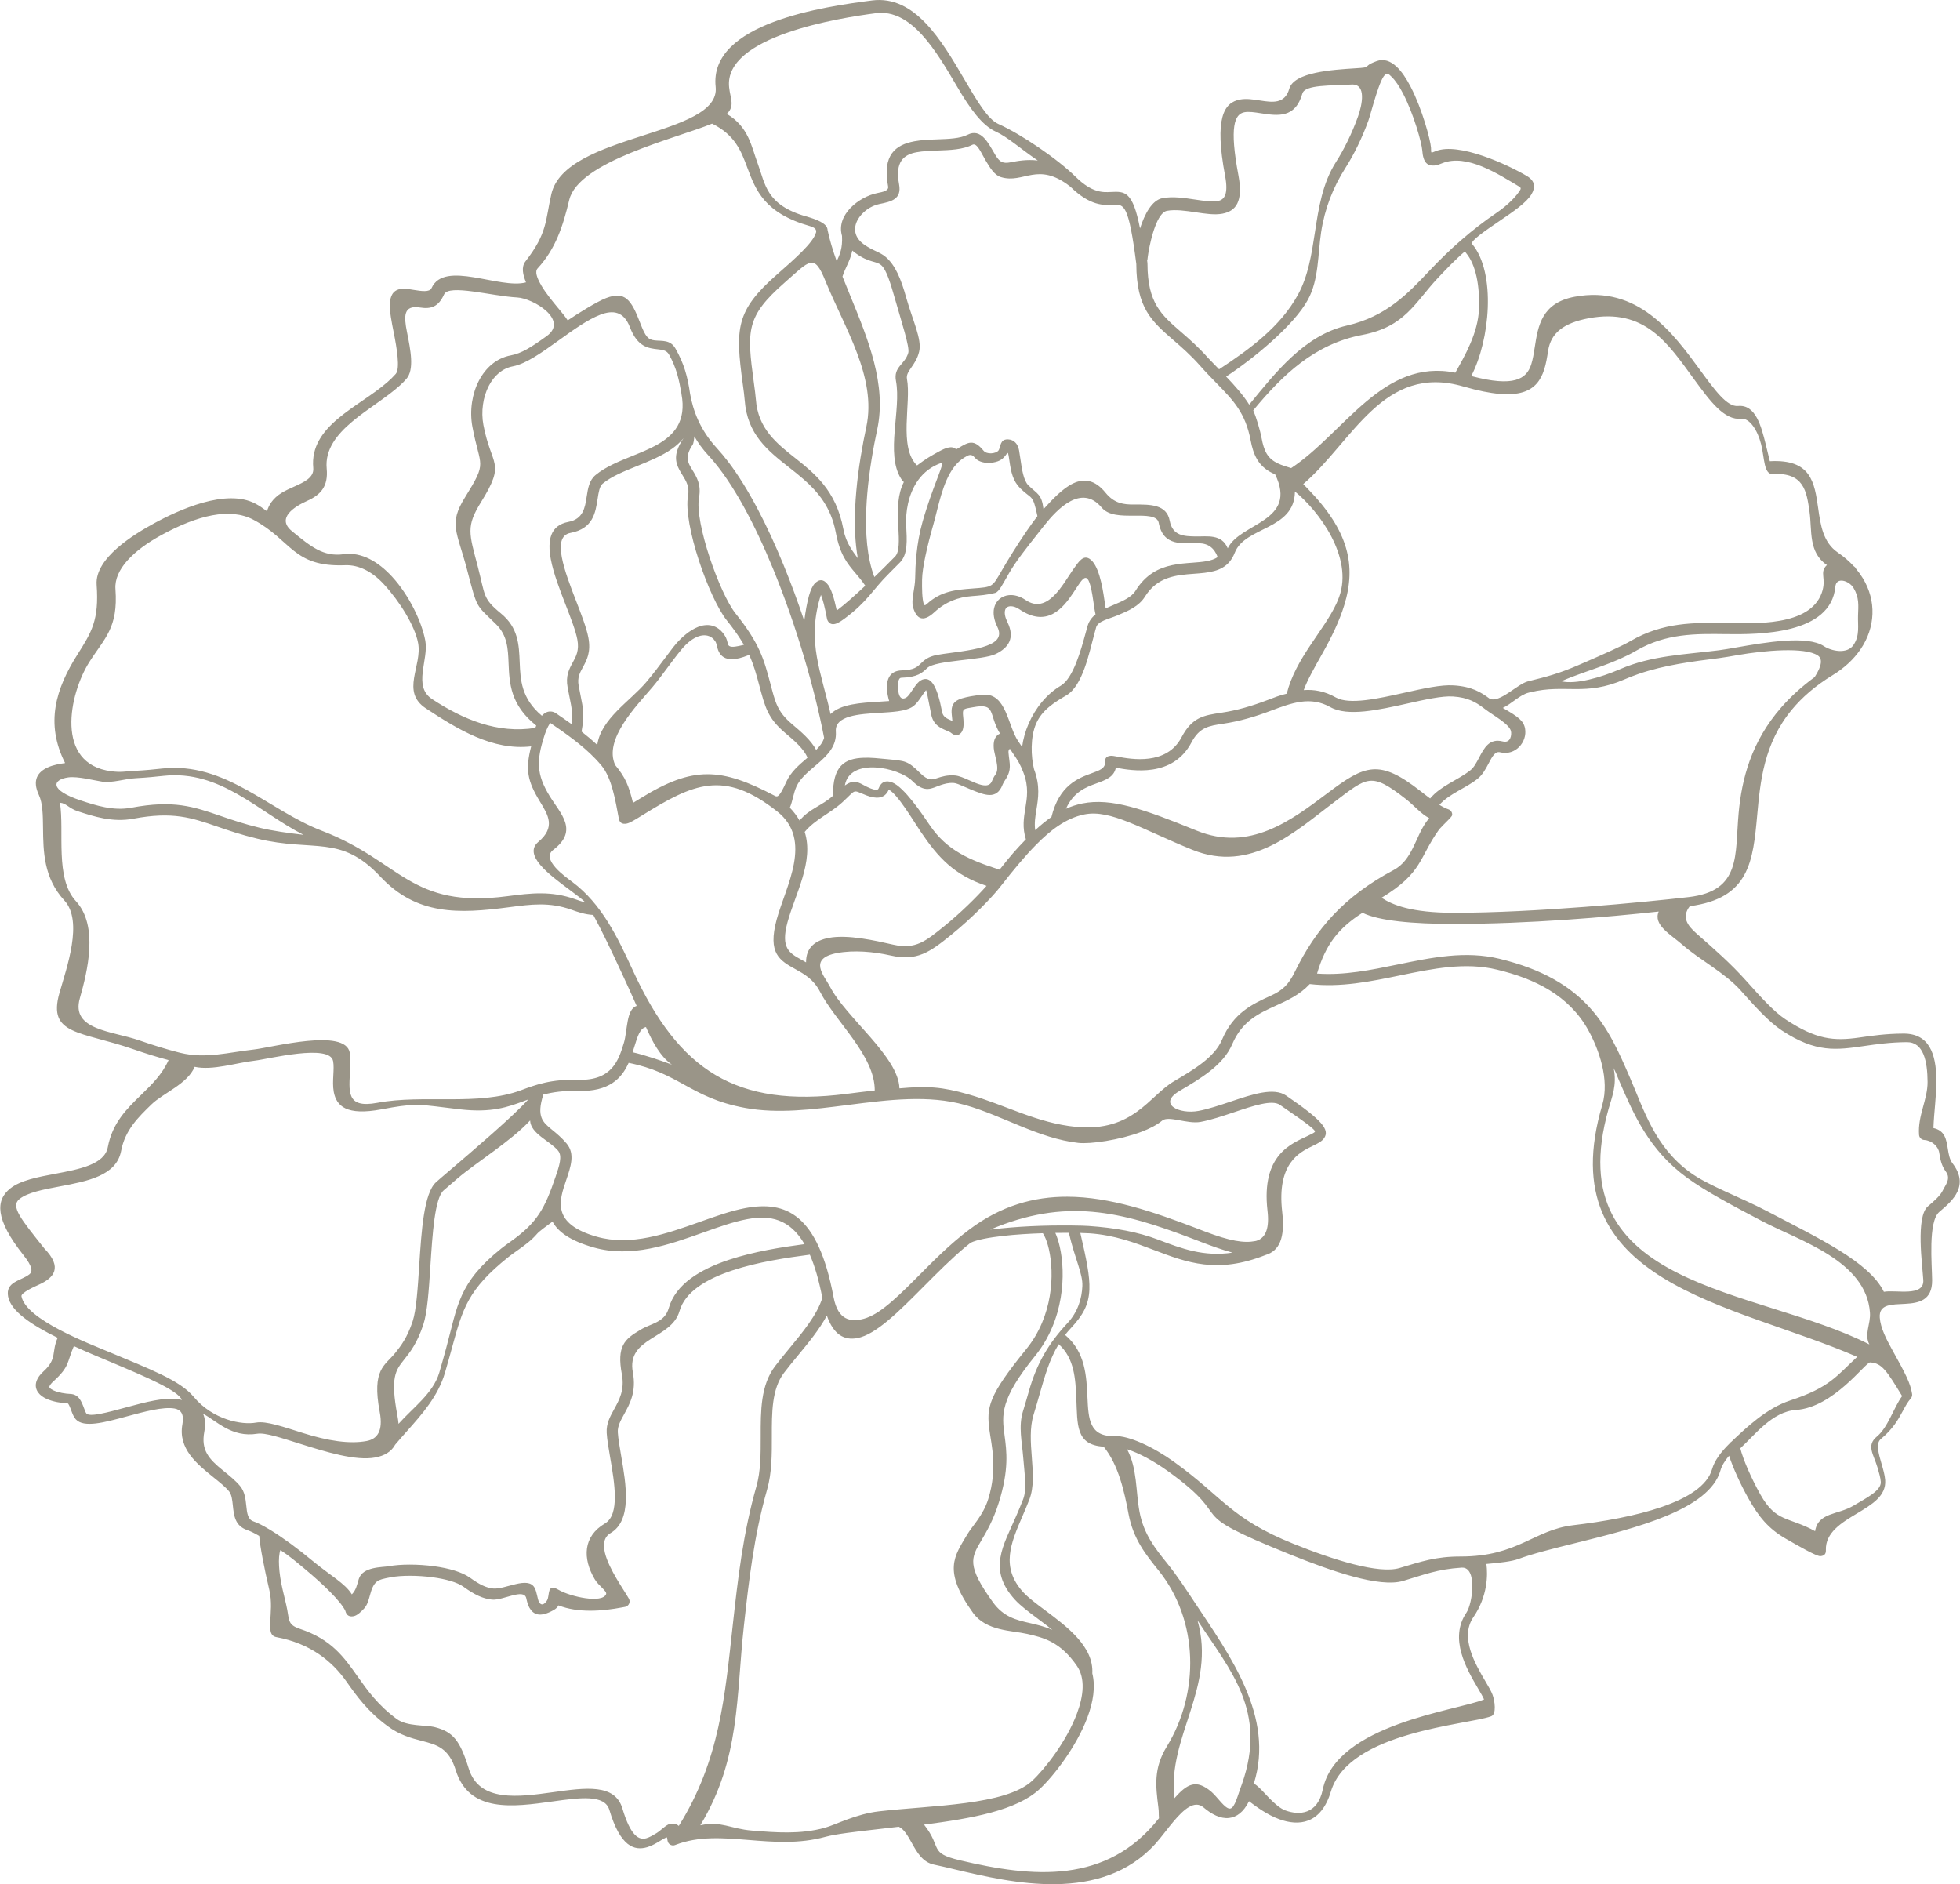
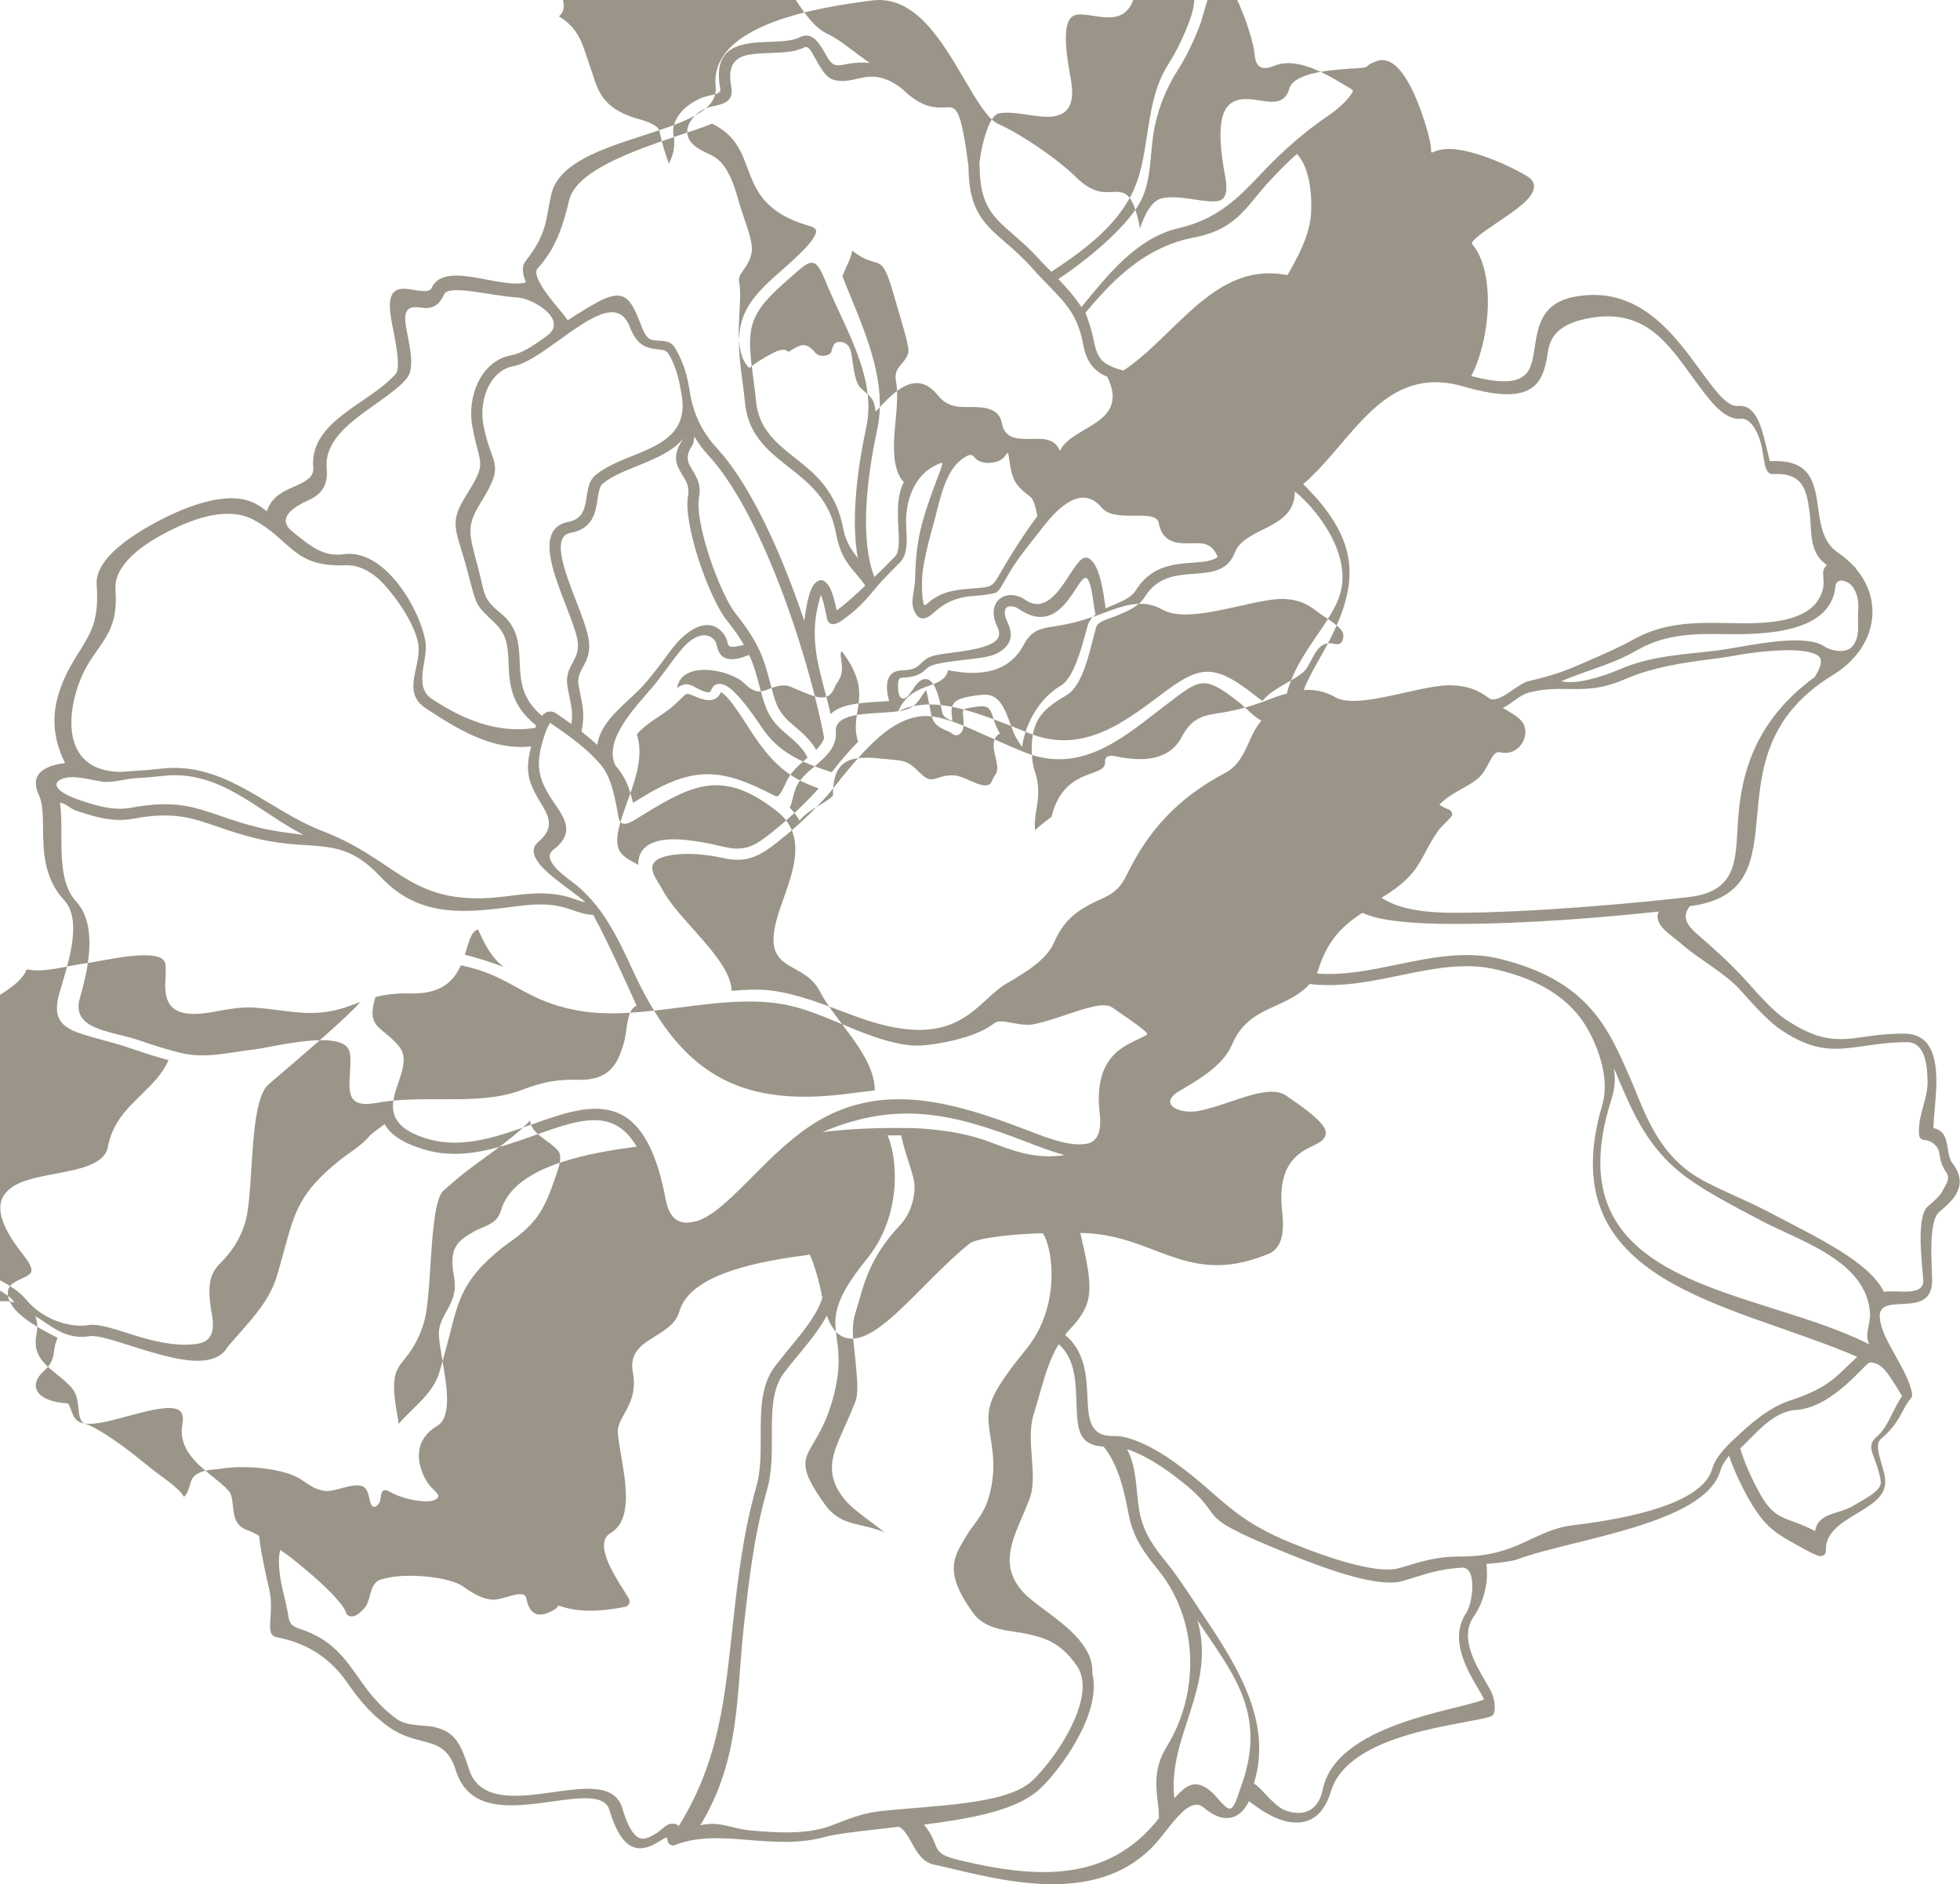
<svg xmlns="http://www.w3.org/2000/svg" xml:space="preserve" width="491px" height="472px" style="shape-rendering:geometricPrecision; text-rendering:geometricPrecision; image-rendering:optimizeQuality; fill-rule:evenodd; clip-rule:evenodd" viewBox="0 0 129023 124068">
  <defs>
    <style type="text/css">  .fil0 {fill:#9A9588;fill-rule:nonzero}  </style>
  </defs>
  <g id="Слой_x0020_1">
-     <path class="fil0" d="M90632 4024c469,-171 908,-8 1312,369 334,312 646,783 924,1320 761,1465 1304,3501 1341,4015 26,369 -62,372 314,223 1514,-606 4750,895 5998,1639 543,325 582,739 301,1206 -324,546 -1199,1140 -2067,1731 -947,642 -1991,1356 -1838,1539 794,943 1093,2543 1029,4201 -62,1617 -467,3307 -1088,4493 2832,753 3636,187 3946,-753 110,-337 173,-733 235,-1137 220,-1418 455,-2920 2622,-3329 4168,-784 6490,2392 8274,4834 975,1334 1773,2426 2489,2357 1169,-113 1531,1342 1831,2547 147,587 261,1091 265,1090 6,1 11,0 15,0 2709,-147 2928,1400 3171,3116 152,1075 317,2231 1287,2893 407,278 759,584 1057,909 74,46 123,102 147,168 167,198 314,403 442,612 457,747 666,1557 637,2366 -28,807 -293,1605 -790,2330 -5,8 -11,15 -17,24 -434,628 -1041,1200 -1817,1673 -1150,702 -2020,1469 -2683,2270 -1849,2235 -2080,4745 -2279,6926 -279,3043 -506,5498 -4441,6012 -549,714 -170,1260 435,1793 1165,1023 2246,1964 3301,3145 896,1002 1793,2005 2573,2518 2021,1332 3166,1437 4864,1192 814,-118 1730,-252 2891,-258 1697,-11 2160,1324 2172,3064 6,1058 -157,2100 -193,3155 758,170 849,744 951,1390 50,314 105,654 286,907 4,7 10,14 16,20 550,724 578,1327 323,1878 -230,498 -690,906 -1188,1327 -754,633 -480,3485 -473,4511 8,2669 -3578,626 -3448,2454 49,679 453,1452 775,2035 489,878 800,1454 996,1879 205,448 300,757 353,1083 25,112 -3,233 -84,325 -205,233 -352,506 -511,801 -301,560 -641,1191 -1461,1868 -345,285 -143,969 47,1622 110,377 217,746 242,1082 74,1037 -852,1593 -1865,2201 -991,595 -2084,1250 -2040,2411l0 0c11,249 -109,374 -341,393 -10,1 -18,1 -28,2 -260,11 -1472,-689 -2282,-1155 -1161,-671 -1783,-1458 -2458,-2659 -530,-947 -1010,-2011 -1267,-2798 -282,334 -480,660 -568,973 -739,2590 -5579,3793 -9564,4782 -1461,362 -2804,696 -3758,1051 -393,147 -1175,244 -2089,321 0,5 1,11 2,15l0 0c94,702 82,2112 -858,3487 -911,1332 127,3094 785,4217 212,358 387,657 473,888 149,400 278,1286 -88,1422 -1539,575 -9359,990 -10552,4949 -663,2200 -2151,2283 -3392,1834l0 0c-808,-293 -1535,-838 -1975,-1169 -9,-6 -18,-13 -27,-20 -361,723 -815,1047 -1317,1103 -564,63 -1140,-239 -1682,-699 -591,-501 -1305,144 -1956,912 -195,230 -386,472 -565,703 -224,282 -434,552 -627,766 -3586,3985 -9505,2584 -13213,1706 -502,-120 -963,-229 -1370,-314 -764,-156 -1129,-809 -1491,-1458 -249,-445 -498,-889 -841,-1038 -477,57 -941,111 -1384,161 -1502,172 -2768,316 -3448,503 -1726,475 -3407,340 -5041,208 -1685,-137 -3320,-269 -4834,323 -26,13 -55,22 -86,28 -199,38 -392,-93 -429,-293 -34,-177 -39,-233 -40,-233 -102,18 -271,121 -457,233 -251,152 -527,320 -841,413 -850,253 -1777,-29 -2496,-2451 -308,-1036 -1942,-808 -3752,-556 -2588,360 -5489,765 -6365,-2060 -453,-1469 -1256,-1677 -2219,-1927 -692,-179 -1454,-378 -2257,-968 -1338,-983 -2064,-2012 -2734,-2961 -912,-1290 -2326,-2482 -4602,-2907 -815,-152 -105,-1585 -463,-3106 -326,-1381 -620,-2900 -666,-3557 -307,-180 -574,-311 -783,-382 -812,-278 -882,-947 -954,-1631 -38,-354 -75,-713 -246,-920 -243,-295 -622,-602 -1023,-922 -1101,-888 -2346,-1892 -2050,-3503 122,-668 -104,-955 -514,-1030 -738,-136 -1994,205 -3169,523 -1462,398 -2813,763 -3340,184 -138,-152 -216,-362 -299,-583 -83,-221 -173,-461 -239,-464 -406,-16 -973,-108 -1394,-302 -228,-105 -423,-244 -548,-422 0,0 -1,0 -1,0 -153,-218 -201,-472 -95,-765 72,-196 219,-405 459,-624 913,-829 501,-1277 926,-2204 -1728,-852 -3082,-1753 -3263,-2714 -186,-990 850,-1030 1403,-1469 208,-165 233,-474 -392,-1261 -1892,-2381 -1828,-3627 -873,-4387 679,-539 1805,-751 2964,-969 1590,-300 3249,-612 3463,-1755 301,-1602 1248,-2522 2207,-3455 686,-667 1379,-1340 1793,-2277 -721,-188 -1520,-438 -2311,-713 -3479,-1207 -5669,-911 -4876,-3699 469,-1650 1587,-4730 328,-6095 -1372,-1488 -1390,-3245 -1407,-4776 -10,-849 -18,-1625 -272,-2169 -464,-995 -65,-1518 570,-1813 367,-172 803,-243 1155,-293 -1326,-2628 -609,-4901 813,-7147 931,-1472 1431,-2261 1264,-4593 -128,-1764 2496,-3339 3749,-4027 1664,-913 4784,-2336 6708,-1313 243,128 496,301 760,498 112,-389 374,-846 961,-1209 254,-156 536,-282 819,-409 660,-296 1326,-595 1267,-1231 -260,-2791 2976,-3992 4870,-5641 205,-179 394,-363 562,-554 298,-343 70,-1702 -136,-2735 -276,-1378 -534,-2670 426,-2851 253,-47 565,2 900,57 485,77 1039,167 1167,-120 839,-1869 4494,95 6220,-377 -204,-490 -327,-1011 -36,-1383 1461,-1874 1304,-2692 1705,-4433 927,-4016 11173,-3775 10819,-7060 -453,-4206 7169,-5282 10300,-5687 2817,-363 4580,2643 6067,5179 819,1397 1549,2640 2235,2949 775,346 1751,925 2682,1561 930,635 1823,1335 2428,1931 1073,1054 1783,1019 2308,992 922,-46 1443,-72 1924,2401 302,-946 784,-1864 1481,-1996 674,-127 1427,-15 2136,92 578,86 1124,168 1513,96 451,-86 692,-486 471,-1659 -715,-3801 -81,-4822 980,-5021 416,-78 866,-9 1324,63 800,123 1629,251 1922,-772 311,-1097 2855,-1253 4353,-1347 1217,-74 341,-88 1403,-475l0 0zm26650 42546c599,-683 1319,-1348 2191,-1986 510,-795 506,-1224 202,-1425 -862,-568 -3523,-329 -5269,-24 -482,85 -904,158 -1203,196 -1829,233 -3605,454 -5327,1046 -308,106 -616,225 -921,357 -2611,1134 -3902,289 -6181,842 -9,3 -122,30 -122,29 0,1 0,1 -2,1 -594,142 -1144,748 -1714,1008 1029,587 1379,853 1468,1370 147,864 -630,1808 -1654,1550 -320,-81 -521,303 -738,716 -196,374 -402,764 -740,1033 -786,628 -1834,959 -2511,1712 208,128 409,231 598,297l0 0c151,52 256,199 246,368 -8,129 -423,471 -851,941 -1358,1889 -1062,2850 -3802,4514 731,478 1970,986 4758,989 5322,2 12523,-695 15464,-1034 3482,-403 3039,-2783 3292,-5533 205,-2232 823,-4693 2816,-6967l0 0zm-10670 -2487l52 -22c2079,-903 4273,-960 6506,-1243 309,-40 711,-110 1169,-190 1864,-325 4638,-809 5743,-80 500,331 1523,535 1937,-64 6,-8 10,-16 15,-23 418,-610 272,-1269 294,-1934 24,-664 82,-1193 -298,-1816 -288,-473 -1132,-751 -1194,-86 -289,3156 -5005,3160 -7222,3130 -1987,-27 -3932,-52 -5888,1087 -710,413 -1446,717 -2186,991 -923,341 -1854,632 -2753,1027 967,226 2611,-256 3825,-777l0 0zm-2183 -509c1135,-494 2364,-1040 2929,-1369 2128,-1238 4173,-1211 6263,-1182 1849,25 5521,244 6317,-1982 346,-968 -191,-1332 341,-1835 -1237,-844 -970,-2272 -1144,-3502 -193,-1369 -370,-2602 -2411,-2489 -2,1 -4,1 -7,1 -600,33 -544,-1057 -770,-1964 -231,-925 -760,-1728 -1298,-1677 -1134,110 -2043,-1134 -3153,-2653 -1666,-2279 -3189,-4665 -6901,-3967 -1658,312 -2494,974 -2674,2140 -68,435 -135,861 -264,1254 -450,1367 -1524,2200 -5294,1105l-1 0c-3,-1 -7,-2 -9,-2 -3,-1 -7,-2 -9,-2 -1,0 -1,0 -1,0 -5283,-1541 -7289,3638 -10546,6425 107,111 214,222 322,332l0 0c2660,2745 3189,5012 2375,7653 -309,1007 -813,2069 -1471,3231 -497,882 -968,1716 -1194,2349 680,-51 1371,66 2112,485 887,501 2783,77 4546,-317 1224,-272 2389,-533 3217,-478 1202,77 1803,455 2369,877 654,310 1824,-974 2528,-1145 1268,-308 2087,-533 3318,-1067l510 -221 0 0zm-16447 -3834c67,-145 127,-290 179,-436 944,-2620 -1346,-5671 -2913,-6942 -17,2553 -3280,2291 -3959,4028 -378,968 -1110,1221 -1985,1328 -234,28 -477,47 -726,65 -1115,83 -2380,178 -3203,1501 -399,644 -1108,941 -1786,1226 -589,248 -1293,376 -1427,784 -2,7 -3,14 -4,21 -47,167 -81,288 -114,409 -349,1281 -761,3423 -1845,4062 -787,462 -1602,963 -1991,1858 -388,892 -347,2171 -138,3007 411,1094 279,1902 154,2671 -72,446 -143,878 -78,1340 365,-337 719,-623 1069,-866 516,-2102 1755,-2554 2693,-2896 481,-175 851,-310 841,-709 -2,-5 -2,-10 -2,-17 -16,-260 108,-386 359,-405 7,-1 15,-1 21,-3 98,-5 240,21 440,58 895,166 3229,598 4217,-1279 699,-1328 1463,-1441 2620,-1615 1051,-156 1998,-441 2991,-815 559,-210 782,-311 1315,-440 582,-2339 2442,-4136 3272,-5935l0 0zm-10829 -2524c460,-99 925,-132 1369,-165 642,-49 1232,-92 1641,-367 -225,-606 -624,-904 -1253,-915 -1043,-17 -2330,252 -2631,-1349 -90,-475 -854,-471 -1623,-466 -836,5 -1676,8 -2135,-535 -1329,-1579 -2918,91 -3791,1194 -10,14 -21,28 -33,41l-393 500c-710,898 -1424,1799 -1867,2565 -448,772 -668,1253 -928,1321 -517,135 -1027,173 -1533,212 -907,69 -1720,369 -2466,1059 -773,716 -1188,418 -1410,-333 -135,-465 132,-1240 141,-1886 13,-843 69,-2268 494,-3760 88,-306 179,-601 269,-880 598,-1849 1192,-3050 979,-2977 -1337,453 -1970,1593 -2213,2690 -111,503 -141,998 -120,1414 52,1005 117,1904 -395,2441 -160,168 -419,429 -721,727 -1154,1141 -1378,1822 -2948,2990 -164,123 -312,219 -434,277 -275,135 -495,114 -639,-92 -5,-8 -9,-14 -13,-21 -30,-47 -52,-97 -62,-152 -148,-787 -281,-1291 -401,-1578 -25,70 -51,151 -77,242 -829,2890 81,4807 712,7607 649,-663 1996,-744 3210,-816 224,-13 443,-26 648,-43 -71,-241 -140,-547 -148,-841 -15,-612 197,-1159 993,-1179 791,-21 1006,-228 1220,-435 241,-233 483,-468 1081,-580 259,-49 597,-94 960,-142 886,-119 1939,-260 2596,-584 457,-224 695,-563 426,-1112 -241,-490 -293,-913 -219,-1247 56,-250 181,-452 354,-598 0,0 0,0 0,0 0,0 0,0 2,0 171,-145 383,-232 618,-255 340,-34 730,67 1098,318 1448,990 2469,-1055 3116,-1984 400,-573 680,-976 1085,-734 594,354 857,1776 985,2681 29,208 58,409 90,589 167,-78 342,-152 520,-227 573,-241 1171,-492 1446,-934 669,-1077 1526,-1494 2400,-1681l0 0zm-9581 -2232c243,-355 488,-696 721,-999 -318,-1501 -354,-1068 -1121,-1823 -495,-488 -616,-1069 -726,-1838 -148,-1015 -43,-208 -763,51 -199,71 -424,107 -634,105 -351,-4 -690,-115 -880,-346 -231,-281 -394,-184 -678,-14 -1065,639 -1478,2169 -1810,3491 -83,325 -159,638 -240,922 -410,1438 -732,2857 -744,3632 -9,591 -1,1234 109,1607 25,88 84,113 204,1 935,-865 1951,-942 2986,-1021 1398,-106 1304,-75 1973,-1227 373,-645 983,-1635 1603,-2541l0 0zm-8431 -1966c47,-441 150,-869 348,-1261 2,-5 5,-10 7,-15 -67,-61 -131,-138 -188,-231 -1028,-1644 27,-4526 -329,-6422 -180,-951 586,-1072 810,-1860 103,-365 -441,-2015 -834,-3405 -352,-1237 -602,-2037 -928,-2344 -348,-324 -791,-137 -1729,-827 -68,-49 -134,-101 -196,-154 -78,394 -215,693 -362,1012 -97,211 -199,433 -284,698 168,428 346,859 525,1295 1167,2847 2388,5829 1765,8758 -256,1195 -529,2714 -661,4278 -25,304 -46,611 -59,916 -73,1640 42,3265 530,4541 226,-217 451,-437 660,-644 328,-324 578,-576 707,-711 293,-309 256,-1062 214,-1901 -28,-560 -58,-1151 4,-1723l0 0zm-2778 -647c137,-1562 409,-3070 663,-4261 697,-3265 -1433,-6512 -2693,-9610 -754,-1859 -1017,-1354 -2692,115 -2541,2229 -2488,3141 -2022,6572 61,454 114,842 133,1105 138,1935 1358,2898 2645,3912 644,507 1258,1017 1779,1658 614,753 1097,1688 1345,3008 171,909 641,1467 944,1889 -186,-1045 -225,-2189 -174,-3334 16,-352 41,-705 72,-1054l0 0zm-3459 -806c-313,-276 -639,-532 -961,-785 -1418,-1118 -2762,-2177 -2926,-4434 -17,-254 -68,-626 -127,-1061 -498,-3673 -467,-4826 2267,-7223 1148,-1007 2365,-2073 2554,-2743 2,-6 4,-14 7,-19 39,-173 -69,-315 -398,-409 -3010,-857 -3573,-2361 -4133,-3859 -401,-1073 -800,-2143 -2316,-2890 -2413,990 -8800,2488 -9408,5025 -414,1728 -892,3215 -2081,4505 -195,211 -37,616 179,1013 25,31 47,66 64,106 2,5 3,10 5,16 295,502 746,1048 1118,1498 0,0 0,0 0,0 0,0 1,0 2,0 250,301 470,567 612,791 644,-438 1926,-1237 2530,-1469 1237,-474 1651,89 2250,1655 341,890 514,1083 944,1131 487,54 1033,-58 1372,536 561,984 802,1848 962,2974 192,1095 647,2373 1755,3574 254,278 507,581 756,908 1332,1750 2576,4186 3651,6813 491,1197 945,2434 1358,3663 77,-598 184,-1213 314,-1669 100,-346 222,-623 367,-779 294,-314 598,-324 902,98 180,252 367,773 556,1666 23,-18 45,-34 68,-50 460,-343 1143,-955 1810,-1580 -214,-318 -428,-570 -631,-809 -555,-654 -1034,-1217 -1314,-2709 -307,-1635 -1156,-2648 -2108,-3484l0 0zm-6146 -1432l-125 -138c-402,-436 -701,-855 -930,-1261 -29,284 -68,482 -104,536 -136,198 -223,372 -276,528 -159,486 33,798 239,1132 291,473 605,978 448,1832 -302,1647 1371,6336 2404,7630 1589,1991 1858,2995 2278,4559 342,1275 437,1877 1453,2738 583,493 1238,1048 1578,1690 248,-248 441,-506 524,-793 -586,-3075 -1789,-7292 -3344,-11091 -1212,-2962 -2637,-5667 -4145,-7362l0 0zm-2171 -506c77,-229 205,-482 402,-771 -213,260 -467,487 -751,689 -676,481 -1514,821 -2341,1156 -833,337 -1656,670 -2232,1145 -205,170 -267,567 -331,992 -144,935 -303,1971 -1789,2251 -643,121 -729,764 -570,1605 164,870 572,1925 953,2909 348,900 674,1743 794,2376 182,965 -101,1482 -370,1975 -187,343 -366,671 -269,1187 65,344 93,487 119,614 192,954 266,1321 73,2419 354,276 702,566 1034,878 238,-1717 2159,-2879 3222,-4132 474,-560 863,-1082 1253,-1603 152,-204 304,-407 523,-694 257,-337 712,-816 1218,-1129 274,-169 565,-292 856,-325 328,-39 650,28 942,252 146,112 281,262 402,458 103,167 148,355 192,538 106,448 1330,-140 1406,27 160,350 464,459 229,569 -1792,839 -2209,164 -2350,-426 -30,-129 -62,-259 -101,-324 -73,-116 -147,-201 -225,-260 -471,-361 -1247,-173 -2032,776 -638,770 -1273,1724 -1912,2480 -1050,1237 -3220,3431 -2441,5119 675,815 892,1351 1172,2488 129,-75 295,-178 486,-296 3476,-2157 5314,-2028 8863,-163 176,94 311,40 743,-920 292,-653 841,-1119 1375,-1574 6,-6 14,-12 21,-20 -218,-575 -891,-1145 -1481,-1644 -1142,-969 -1310,-1695 -1689,-3108 -395,-1475 -650,-2422 -2142,-4293 -1169,-1464 -2892,-6350 -2551,-8217 107,-579 -129,-960 -350,-1318 -307,-497 -594,-963 -351,-1686l0 0zm-1377 -321c1156,-643 1984,-1560 1642,-3373 -2,-13 -3,-27 -4,-40 -143,-820 -307,-1657 -820,-2558 -154,-270 -426,-300 -719,-334 -643,-70 -1351,-149 -1851,-1459 -400,-1042 -1112,-1140 -1949,-820 -829,318 -1793,1010 -2724,1681 -1103,793 -2166,1556 -3030,1718 -707,134 -1244,627 -1584,1278 -196,375 -328,801 -388,1243 -63,442 -54,898 28,1336 521,2766 1503,2410 -152,5078 -997,1606 -795,2053 -215,4260 498,1899 299,2074 1521,3076 1143,937 1190,2047 1237,3225 48,1148 99,2372 1461,3514 175,-198 381,-303 616,-279 109,10 212,48 311,115 335,229 677,463 1018,709 92,-700 22,-1045 -126,-1776 -46,-235 -99,-497 -123,-623 -145,-774 95,-1215 346,-1675 209,-380 427,-780 293,-1488 -109,-579 -422,-1387 -755,-2246 -395,-1021 -818,-2113 -992,-3038 -236,-1262 -39,-2240 1158,-2465 976,-184 1094,-948 1199,-1637 88,-569 169,-1102 590,-1449 657,-543 1536,-898 2425,-1258 544,-221 1095,-444 1587,-715l0 0zm-12146 -2831c77,-502 229,-986 455,-1415 440,-842 1151,-1483 2100,-1661 710,-135 1319,-521 2353,-1264 1496,-1072 -895,-2492 -1931,-2548 -1686,-89 -4500,-897 -4819,-202 -357,798 -838,984 -1582,865 -1109,-179 -1067,579 -862,1605 241,1205 497,2481 -39,3095 -124,142 -263,282 -414,420 -1744,1591 -5067,2971 -4832,5488 108,1159 -381,1715 -1280,2119 -846,378 -2056,1140 -1010,1995 1226,1006 2069,1706 3407,1520 1174,-163 2284,496 3191,1484 1122,1220 1951,2963 2185,4212 234,1245 -838,3000 443,3842 2036,1341 4313,2298 6800,1900 19,-53 41,-104 62,-154 -1709,-1362 -1768,-2790 -1823,-4126 -38,-930 -74,-1808 -823,-2545 -1356,-1337 -1215,-945 -1912,-3603 -671,-2550 -1225,-2994 -135,-4750 1511,-2434 1003,-1914 491,-4637 -102,-536 -108,-1099 -25,-1640l0 0zm5496 51022c244,-718 469,-1374 167,-1731 -550,-654 -1803,-1113 -1840,-1988 -1275,1375 -3514,2737 -4794,3829 -421,361 -745,637 -906,782 -579,526 -729,2839 -868,5001 -100,1542 -195,3013 -464,3831 -406,1227 -874,1817 -1263,2305 -560,703 -919,1154 -445,3675 37,197 63,381 76,554 966,-1085 2282,-2008 2686,-3381 167,-567 318,-1119 455,-1621 756,-2775 779,-4265 3625,-6545 209,-167 414,-313 622,-461 1775,-1260 2249,-2201 2949,-4250l0 0zm-3169 -18486c1577,-208 2893,-356 4440,191 235,82 461,162 699,223 -4,-5 -9,-9 -12,-14 -176,-181 -565,-472 -1005,-799 -685,-509 -1490,-1107 -1957,-1662 -474,-563 -627,-1096 -125,-1517 1139,-959 656,-1749 111,-2641 -840,-1374 -977,-2122 -585,-3646 -2546,293 -4847,-1130 -6932,-2502 -1679,-1106 -227,-2786 -513,-4306 -214,-1138 -1222,-2746 -2252,-3865 -757,-824 -1643,-1290 -2548,-1254 -3460,135 -3520,-1654 -6043,-2995 -1536,-816 -3666,-303 -6069,1012 -1815,993 -3110,2258 -3017,3553 186,2572 -711,3210 -1727,4814 -1313,2076 -2293,6703 1454,7182 646,83 843,12 1563,-27 708,-38 1292,-99 1790,-153 4181,-447 6980,2746 10520,4102 5208,1994 5796,5147 12208,4304l0 0zm8270 4907c3025,6577 6787,9041 14070,8109 615,-78 1233,-157 1850,-224 9,-2307 -2573,-4505 -3610,-6513 -420,-811 -1050,-1161 -1599,-1465 -1046,-580 -1860,-1032 -1247,-3286 593,-2182 2415,-5230 30,-7110 -3522,-2780 -5523,-1830 -8916,275 -452,280 -787,488 -994,526 -287,54 -463,-45 -517,-330 -224,-1192 -458,-2669 -1145,-3494 -1,-2 -4,-4 -6,-7 -123,-146 -250,-288 -382,-426 -881,-923 -1968,-1677 -2997,-2382 -8,20 -21,67 -62,133 -19,33 -42,68 -62,106l0 1c0,0 -1,3 -1,3 -2,2 -2,4 -4,6 -1,0 -1,1 -1,2 -73,140 -143,312 -210,504 -3,18 -9,35 -15,50 -8,20 -14,40 -20,59 -518,1616 -533,2516 347,3956 719,1175 1931,2267 240,3549 -831,630 819,1786 1240,2100 1961,1459 3010,3683 4011,5858l0 0zm-2614 -3672c-555,-31 -996,-187 -1460,-352 -1431,-507 -2640,-348 -4101,-155 -3323,437 -6066,537 -8457,-2014 -2637,-2813 -4330,-1595 -8114,-2504 -1067,-256 -1895,-541 -2637,-797 -1685,-579 -2918,-1003 -5519,-515 -1366,258 -2610,-149 -3677,-498 -556,-182 -750,-529 -1154,-555 299,1914 -345,4967 1049,6480 1500,1626 769,4608 259,6401 -597,2097 2113,2142 3928,2772 914,318 1828,599 2594,792 29,2 58,7 86,17 8,3 17,6 25,10 1656,401 3139,-33 4810,-220 1246,-140 6026,-1430 6333,203 64,336 44,708 25,1084 -76,1477 -284,2609 1783,2222 3062,-576 6629,228 9469,-829 978,-364 1986,-738 3775,-688 2235,64 2655,-1311 2996,-2425 247,-808 148,-2222 844,-2439 -380,-860 -488,-1090 -912,-2011 -724,-1575 -1445,-3070 -1945,-3979l0 0zm84105 29466c-10,0 -20,0 -33,-1 -308,-1 -2401,2968 -4878,3129 -1562,103 -2723,1663 -3664,2525 176,720 711,1952 1321,3042 1039,1853 1836,1440 3602,2414 206,-1252 1496,-1060 2530,-1680 809,-485 1840,-983 1797,-1570 -19,-264 -115,-594 -213,-929 -258,-880 -763,-1460 -44,-2052 738,-609 1096,-1889 1661,-2664 -1004,-1652 -1327,-2164 -2079,-2214l0 0zm-878 -368c-8228,-3582 -20290,-4762 -16782,-16605 481,-1658 -225,-3648 -936,-4924 -1268,-2278 -3524,-3374 -5992,-3965 -2095,-510 -4232,-70 -6398,377 -1941,400 -3907,806 -5942,570 -659,708 -1449,1066 -2245,1428 -1097,500 -2210,1005 -2859,2531 -587,1379 -2077,2258 -3474,3081 -1456,858 -22,1553 1259,1312 657,-125 1385,-369 2096,-608 1461,-491 2852,-959 3670,-401 2373,1623 2880,2247 2499,2803 0,0 0,0 0,0l-1 0c-151,221 -415,349 -749,510 -878,424 -2379,1150 -2009,4348 198,1715 -187,2566 -1099,2838 -3175,1257 -5168,500 -7346,-330 -1266,-482 -2597,-988 -4258,-1100 -136,-8 -338,-16 -591,-23 406,1743 632,2847 597,3722 -42,1012 -414,1684 -1231,2559 -133,143 -256,286 -370,432 1335,1113 1410,2710 1474,4122 65,1407 121,2593 1792,2537 944,-32 2536,713 3918,1704 8,7 15,11 22,19 3201,2303 3676,3695 7829,5371 2665,1075 5622,2001 6988,1597 1452,-429 2371,-760 4036,-759 3765,1 4800,-1752 7401,-2060 3989,-472 8522,-1510 9144,-3690 157,-556 576,-1128 1156,-1695 29,-45 67,-81 112,-109 1008,-954 2314,-2208 3876,-2721 2618,-860 3048,-1612 4413,-2871l0 0zm-16039 -19011c236,1111 -117,1916 -335,2689 -3366,11909 9750,11715 17175,15503 -358,-663 94,-1335 38,-2098 -244,-3412 -4619,-4716 -7078,-6007 -1883,-990 -3708,-1950 -4969,-2871 -2486,-1816 -3473,-4092 -4438,-6319 -261,-601 -104,-314 -393,-897l0 0zm-29939 49393c-27,-405 5,-363 -42,-737 -174,-1380 -321,-2553 556,-3982 2166,-3528 2116,-8307 -549,-11610 -831,-1031 -1656,-2053 -1968,-3709 -271,-1444 -660,-3236 -1640,-4431 -1855,-111 -1719,-1445 -1800,-3201 -55,-1233 -120,-2624 -1160,-3547 -594,974 -901,2048 -1257,3295 -125,439 -257,899 -394,1341 -268,861 -192,1860 -119,2813 77,1007 150,1968 -159,2773 -139,362 -306,750 -468,1129 -754,1750 -1436,3331 53,4972 329,361 861,760 1439,1191 1474,1101 3217,2404 3118,4163 222,884 55,1896 -322,2901 -727,1946 -2255,3895 -3150,4721 -1528,1409 -4441,1924 -7608,2337 1226,1550 278,1854 2364,2349 4791,1136 9663,1604 13106,-2768l0 0zm2365 -14196c2318,3494 5260,7514 3885,11901 57,42 121,89 191,142 406,305 1188,1387 1892,1642 2,0 2,0 3,2 0,-2 0,-2 0,-2 886,320 2106,284 2452,-1390 886,-4296 8802,-5174 10619,-5921 -76,-179 -223,-428 -395,-721 -751,-1279 -1932,-3288 -761,-5003 401,-602 731,-3026 -324,-2956 -1616,106 -2457,461 -3852,874 -1557,462 -4712,-641 -7499,-1765 -7385,-2980 -3253,-2057 -7980,-5458 -9,-6 -16,-12 -24,-17 -911,-652 -1897,-1190 -2672,-1430 679,1263 563,2752 821,4124 277,1476 1044,2426 1816,3384 682,847 1230,1692 1828,2594l0 0zm173 1166c1253,4421 -1995,7647 -1524,11712 851,-958 1433,-1276 2436,-426 400,340 904,1144 1235,1107 313,-34 508,-907 776,-1609 2,-6 5,-12 6,-17 1674,-4779 -745,-7442 -2929,-10767l0 0zm-34157 13534c2705,-4334 3038,-8561 3557,-13251 328,-2952 663,-5978 1554,-9107 286,-997 284,-2145 283,-3272 -3,-1713 -6,-3385 947,-4643 296,-388 616,-777 939,-1169 899,-1089 1821,-2206 2173,-3325 -226,-1175 -503,-2109 -824,-2847 -1507,195 -3436,483 -5101,1037 -1697,563 -3117,1399 -3483,2684 -527,1850 -3505,1705 -3069,4030 240,1277 -195,2064 -581,2763 -226,410 -432,783 -410,1173 0,4 0,8 0,12 26,407 116,942 216,1521 329,1906 736,4270 -691,5110 -893,526 -238,1930 401,3015 162,275 324,531 464,754 138,218 257,404 340,554 98,176 34,401 -144,498 -34,20 -71,33 -109,39 0,0 0,0 1,0 -62,13 -125,23 -188,35 -1316,250 -2913,375 -4200,-133 -51,107 -145,212 -305,303 -914,522 -1349,301 -1605,-147 -110,-192 -160,-416 -208,-627 -153,-682 -1542,163 -2259,92 -600,-62 -1140,-317 -1872,-845 -420,-304 -1188,-510 -2021,-624 -1001,-135 -2076,-134 -2762,-5 -509,95 -768,161 -911,275 -530,423 -411,1336 -870,1802 -4,4 -7,7 -11,11 -8,8 -15,16 -23,23 -143,148 -395,409 -641,455 -266,50 -469,-37 -544,-354 -293,-615 -1406,-1708 -2652,-2744 -695,-579 -973,-817 -1623,-1258 -174,463 -110,1516 139,2573 86,363 169,716 244,1036 228,960 32,1293 896,1579 2077,690 2892,1844 3809,3143 637,901 1326,1877 2570,2793 691,507 1898,379 2524,541 1179,306 1646,868 2220,2727 691,2229 3265,1870 5561,1551 2139,-299 4069,-568 4557,1074 546,1840 1101,2099 1583,1956 221,-66 456,-208 668,-337 249,-150 641,-558 869,-601 235,-45 436,-16 592,130l0 0zm9749 -33603c-484,906 -1201,1775 -1904,2628 -319,386 -635,769 -920,1146 -803,1059 -801,2609 -798,4196 3,1178 3,2377 -309,3476 -875,3068 -1208,6065 -1531,8986 -519,4680 -223,8745 -2869,13130 1366,-308 1972,234 3408,349 1567,127 3179,258 4787,-185 731,-201 2042,-909 3576,-1084 3520,-402 8323,-392 10072,-2003 839,-774 2273,-2605 2957,-4436 436,-1166 561,-2317 -2,-3136 -1106,-1609 -2225,-1866 -3273,-2106 -1025,-235 -2700,-178 -3572,-1391 -2009,-2794 -1222,-3729 -379,-5155 333,-566 1045,-1246 1385,-2337 624,-2007 209,-3556 82,-4514 -205,-1532 -95,-2258 2426,-5363 1765,-2175 1855,-4949 1484,-6576 -83,-363 -188,-664 -301,-882 -35,-68 -66,-124 -95,-167 -867,28 -1795,83 -2630,178 -929,106 -1722,252 -2127,449 -102,79 -203,161 -305,246 -8,6 -15,13 -24,19 -931,776 -1869,1719 -2764,2620 -1638,1648 -3144,3163 -4370,3393 -869,163 -1561,-229 -2004,-1481l0 0zm32280 -22521c1784,130 3559,-236 5312,-598 2250,-463 4468,-921 6719,-372 5794,1411 7156,4554 8564,7803 926,2134 1628,4549 3954,6249 1224,896 3265,1608 5121,2582 3335,1753 6690,3316 7654,5292 764,-152 2660,359 2595,-771 0,0 0,0 0,-1l0 0c-56,-966 -511,-4170 304,-4858 431,-363 827,-711 994,-1071 141,-307 543,-745 190,-1210 -6,-9 -12,-18 -18,-26 -288,-395 -357,-828 -421,-1228 -67,-424 -499,-804 -983,-833 -190,-9 -337,-163 -346,-349 -92,-1248 569,-2314 562,-3474 -9,-1361 -265,-2625 -1361,-2619 -1108,7 -2000,137 -2791,251 -1861,269 -3193,463 -5445,-1021 -864,-570 -1791,-1607 -2718,-2644 -1036,-1159 -2698,-2007 -3842,-3013 -754,-662 -1933,-1290 -1546,-2174 -3309,360 -8557,819 -13493,816 -2691,-1 -4934,-198 -6013,-733 -1593,1020 -2428,2090 -2992,4002l0 0zm-81395 -11394c982,321 2129,697 3312,474 2789,-524 4100,-73 5892,544 728,251 1542,530 2570,777 818,198 1884,350 2878,463 -3010,-1539 -5467,-4284 -9207,-3884 -492,53 -1070,114 -1827,155 -756,40 -1509,320 -2214,229 -509,-73 -1613,-368 -2237,-282 -1041,142 -1287,823 833,1524l0 0zm66808 -12257c-60,-258 -104,-564 -148,-882 -659,-4625 -1243,3022 -4875,541 -219,-149 -435,-210 -611,-193 -89,9 -164,37 -219,82 0,0 0,0 0,0 -51,45 -91,111 -109,196 -41,182 0,439 160,767 513,1044 79,1681 -762,2094 -867,427 -3971,400 -4519,927 -316,307 -633,612 -1707,641 -227,7 -219,450 -212,671 15,597 225,827 547,625 132,-84 276,-307 413,-511 223,-328 430,-633 743,-692 462,-86 863,387 1198,2170 61,321 343,441 586,543 29,13 59,26 90,38 -16,-142 -30,-283 -44,-426 -90,-862 361,-1029 1261,-1199 277,-52 578,-88 839,-103 1501,-91 1587,2043 2273,3057 87,128 175,257 260,385 68,-519 216,-1041 432,-1538 447,-1029 1189,-1951 2112,-2495 825,-486 1332,-2343 1652,-3514 48,-178 91,-335 115,-417 2,-12 6,-24 11,-34 96,-310 279,-543 514,-733l0 0zm-12999 6379c-14,4 -31,6 -47,8 -2,0 -3,0 -6,-1 -347,47 -737,70 -1142,95 -1383,83 -2983,178 -2907,1232 66,940 -523,1537 -1196,2121 -1,1 -3,2 -5,3 -5,6 -12,11 -18,16 -65,55 -129,110 -193,165 -471,402 -955,815 -1179,1314 -204,452 -248,948 -438,1397 246,250 466,544 643,847 644,-787 1470,-971 2199,-1635 -22,-1966 758,-2459 2035,-2500 1,0 1,0 1,0l0 0c447,-16 959,36 1524,92 1182,118 1342,83 2176,912 534,531 786,448 1127,336 300,-98 646,-212 1158,-175 278,21 601,163 950,319 139,61 285,125 440,186 450,176 899,273 1061,-144 5,-11 10,-21 14,-31 81,-200 162,-319 232,-422 269,-403 -95,-1238 -132,-1704 -34,-435 46,-780 408,-963 -784,-1311 -228,-2021 -1778,-1731 -550,104 -702,63 -654,520 40,388 81,789 -60,1065 -14,29 -32,58 -54,83 -178,208 -394,244 -656,33 -10,-7 -19,-15 -29,-23 -50,-43 -159,-88 -276,-137 -411,-174 -890,-376 -1023,-1086 -231,-1224 -314,-1586 -338,-1582 -16,4 -139,186 -272,381 -174,258 -361,534 -602,702 -231,160 -566,250 -963,307l0 0zm11051 6420c352,-159 707,-273 1072,-348 1921,-385 4051,369 7534,1788 3475,1413 6206,-649 8636,-2482 2457,-1854 3394,-2239 6095,-129 217,169 432,338 643,493 718,-855 1812,-1189 2665,-1868 219,-174 387,-494 547,-797 357,-680 689,-1311 1567,-1090 540,137 593,-455 545,-671 -105,-474 -1141,-1026 -1667,-1425 -44,-34 -90,-68 -135,-102 -8,-6 -16,-12 -23,-17 -482,-359 -995,-680 -1992,-745 -722,-47 -1839,202 -3012,465 -1896,422 -3932,877 -5065,237 -1315,-742 -2543,-280 -3929,241 -1040,392 -2036,688 -3137,852 -936,139 -1555,232 -2081,1233 -1231,2338 -3923,1857 -4978,1661 -125,613 -648,803 -1297,1040 -656,239 -1487,542 -1988,1664l0 0zm-1935 2339c-14,16 -29,31 -46,46 -696,706 -1452,1606 -2324,2726 -1,3 -3,6 -4,7 -1,1 -1,2 -1,2 -2,3 -3,4 -6,6 0,1 0,1 0,1 -553,708 -1902,2098 -3246,3181 -1396,1127 -2245,1747 -3972,1355 -1129,-256 -2438,-370 -3533,-164 -1950,366 -838,1507 -480,2201 1065,2062 4532,4626 4582,6711 1850,-164 2794,-104 4541,394 2415,688 4531,1898 7090,2141 3754,357 4819,-2041 6437,-2996 1295,-762 2677,-1577 3169,-2733 761,-1791 2005,-2356 3231,-2914 777,-353 1165,-744 1558,-1546 1383,-2828 3232,-4976 6525,-6727 1225,-653 1421,-2164 2143,-3168 71,-99 136,-180 189,-246 -537,-273 -970,-814 -1538,-1258 -2295,-1792 -2519,-1458 -4696,187 -2586,1951 -5509,4724 -9369,3153 -3353,-1366 -5378,-2672 -7099,-2326 -1250,251 -2277,1086 -3151,1967l0 0zm-853 -4686c-6,-15 -12,-28 -16,-42 -228,-586 -347,-761 -713,-1300 -59,-87 -117,-173 -175,-260 -82,54 -100,144 -92,253 61,752 252,1100 -230,1820 -50,75 -109,163 -159,286 -4,8 -6,16 -9,24 -394,1008 -1214,640 -2016,326 -154,-61 -317,-132 -472,-202 -288,-127 -553,-244 -705,-255 -370,-27 -641,62 -877,139 -587,194 -1016,573 -1869,-275 -896,-890 -4116,-1574 -4437,299 746,-527 1003,-70 1695,195 233,90 470,142 522,9 177,-463 496,-559 899,-404 774,296 1973,2074 2472,2813 1129,1676 2637,2299 4599,2933 766,-977 1090,-1334 1732,-2000 -243,-769 -140,-1402 -33,-2062 111,-677 227,-1385 -116,-2297l0 0zm-2441 7423c-2132,-711 -3187,-1859 -4351,-3587 -451,-667 -1521,-2480 -2090,-2747 -270,648 -886,598 -1459,380 -975,-374 -624,-442 -1568,427 -4,4 -7,8 -12,11 -6,7 -14,13 -21,19 -779,717 -1787,1118 -2473,1945 619,1965 -624,4074 -1134,5953 -462,1699 132,2028 894,2450 107,59 219,121 330,187 -11,-980 608,-1446 1507,-1614 1238,-233 3041,177 4233,448 1480,336 2144,-239 3350,-1211 1079,-871 2156,-1937 2794,-2661l0 0zm-22426 9300c-1,0 -2,0 -3,0 -390,75 -557,622 -751,1258 -41,131 -82,265 -126,400 693,145 2071,612 2589,815 -775,-533 -1312,-1559 -1709,-2473l0 0zm-1141 2354c-454,1016 -1273,1909 -3331,1851 -957,-26 -1676,80 -2288,241 -466,1464 -40,1813 588,2326 292,239 618,506 944,893 569,674 281,1517 -34,2438 -451,1322 -972,2848 2017,3699 2255,642 4613,-199 6773,-968 1052,-375 2060,-734 3000,-912 2666,-500 4790,354 5825,5862 297,1578 1172,1584 1803,1466 1007,-189 2054,-1120 3606,-2682 1164,-1170 2213,-2248 3536,-3242 2104,-1578 4261,-2162 6451,-2155 2815,9 5682,995 8555,2096 157,61 314,121 470,181 0,0 0,0 2,0 1679,643 2602,787 3347,642 32,-7 61,-13 90,-22 53,-20 105,-42 158,-65 429,-229 690,-757 556,-1909 -429,-3718 1607,-4425 2659,-4935 235,-112 420,-202 461,-261l-1 0c70,-103 -412,-484 -2307,-1780 -516,-352 -1737,58 -3021,490 -739,248 -1496,503 -2193,634 -877,164 -2112,-438 -2536,-83 -344,286 -830,534 -1375,740 -1432,540 -3356,816 -4148,726 -2608,-294 -4938,-1778 -7435,-2491 -2413,-687 -5084,-345 -7721,-8 -2324,298 -4624,591 -6769,198 -1863,-340 -2952,-941 -4042,-1541 -1000,-550 -2002,-1100 -3640,-1429l0 0zm28987 11194c-274,-2 -574,0 -891,5 110,248 211,554 292,908 403,1780 304,4815 -1631,7200 -2319,2860 -2185,3874 -2004,5227 138,1033 300,2245 -373,4403 -364,1172 -806,1922 -1160,2520 -675,1141 -972,1645 759,4050 709,987 1543,1177 2430,1381 485,112 985,227 1494,451 -307,-246 -625,-484 -929,-712 -610,-455 -1173,-876 -1544,-1284 -1807,-1989 -756,-3542 96,-5519 151,-350 304,-706 457,-1105 250,-653 70,-1810 -1,-2730 -78,-1022 -327,-2051 -17,-3044 151,-491 274,-918 391,-1327 514,-1801 1260,-3107 2543,-4482 688,-737 945,-1638 977,-2437 34,-817 -473,-1726 -889,-3505l0 0zm165 -483c15,-3 30,-3 45,0 481,4 859,16 1074,30 1778,120 3267,398 4580,896 1557,593 3011,1147 4911,861 -620,-169 -1324,-417 -2108,-717 0,-2 0,-2 0,-2 0,0 0,-1 0,-1 -158,-60 -316,-119 -471,-179 -4812,-1847 -8424,-2717 -13371,-619 1772,-216 3557,-287 5340,-269l0 0zm-52812 20009c29,12 55,29 78,46 818,502 1819,1236 2745,2008 1200,996 2165,1496 2610,2226 287,-295 339,-626 457,-1012 253,-829 1572,-764 1979,-841 749,-140 1916,-145 2996,3 940,128 1829,377 2352,754 622,449 1061,663 1518,709 792,81 2290,-839 2728,-53 88,158 129,340 173,531 34,158 72,323 130,425 188,310 422,46 523,-124 194,-327 -37,-1153 748,-696 817,474 2888,911 3138,290 81,-201 -506,-556 -752,-990 -806,-1369 -769,-2815 679,-3667 988,-582 629,-2669 340,-4349 -104,-605 -200,-1164 -227,-1610 0,-3 0,-6 0,-10 -34,-604 219,-1064 498,-1569 326,-590 693,-1255 502,-2272 -350,-1863 173,-2326 1213,-2934 660,-424 1594,-459 1872,-1432 446,-1570 2053,-2548 3959,-3182 1633,-543 3486,-837 4982,-1034 -974,-1671 -2275,-1927 -3775,-1644 -903,169 -1877,516 -2893,879 -2266,808 -4740,1690 -7217,984 -1563,-446 -2356,-1040 -2709,-1703 -374,273 -887,651 -1007,793 -381,450 -857,789 -1318,1116 -211,149 -419,297 -590,434 -2657,2130 -2993,3362 -3708,5979 -131,479 -274,1005 -461,1638 -452,1536 -1495,2709 -2517,3858 -259,291 -516,580 -759,871 -259,473 -717,732 -1305,843 -1301,244 -3258,-368 -4972,-905 -1202,-378 -2283,-745 -2805,-659 -1696,276 -2696,-865 -3569,-1313 138,291 174,684 79,1201 -217,1182 287,1769 1228,2527 431,347 840,676 1130,1028 312,378 361,845 410,1308 47,451 93,891 458,1016 279,94 644,281 1059,532l0 0zm-5758 -8521c-247,-628 -2393,-1532 -4705,-2507 -890,-375 -1556,-646 -2408,-1041 -468,1075 -260,1334 -1342,2317 -148,134 -231,243 -263,329 -14,39 -9,68 7,92l-1 0 1 2c44,62 136,122 254,177 325,149 782,221 1116,234 554,23 733,503 898,943 57,150 111,295 155,344 225,246 1366,-63 2603,-399 1250,-339 2586,-700 3492,-535 66,12 132,27 193,44l0 0zm-4718 -3128c2582,1089 4583,1824 5499,2925 1256,1511 3174,1865 4106,1692 664,-121 1819,290 3101,692 1629,511 3051,732 4177,521 705,-134 1098,-661 863,-1909 -536,-2849 344,-3042 1033,-3906 349,-440 774,-973 1138,-2078 238,-728 332,-2152 428,-3648 149,-2307 309,-4773 1108,-5499 157,-143 490,-427 925,-797 1477,-1261 4185,-3570 5146,-4651 -72,27 -146,55 -219,80 -1106,413 -2175,810 -4282,567 -328,-38 -706,-85 -1035,-125 -1729,-214 -2086,-259 -4120,125 -2306,434 -2972,-206 -3150,-1148 1,-1 1,-1 1,-1 -67,-359 -47,-740 -28,-1117 17,-325 34,-649 -16,-910 -219,-1164 -4281,-127 -5149,-30 -1211,136 -2785,667 -3968,408 -461,1125 -2075,1728 -2842,2475 -877,851 -1741,1692 -1998,3061 -307,1637 -2218,1996 -4049,2341 -1067,200 -2104,397 -2643,826 -612,485 89,1313 1632,3255 1226,1263 641,1938 -368,2392 -223,100 -1179,524 -1135,759 290,1540 4421,3100 5845,3700l0 0zm82847 -81115c-411,1143 -956,2245 -1515,3121 -807,1267 -1357,2666 -1595,4212 -228,1486 -142,3115 -869,4457 -922,1703 -3622,3910 -5389,5065 520,538 1156,1255 1520,1849 1714,-2090 3629,-4567 6435,-5209 2591,-593 4016,-2105 5445,-3621 1327,-1408 2779,-2694 4379,-3781 802,-545 1347,-1128 1588,-1531 47,-79 41,-148 -48,-202 -1392,-830 -3462,-2202 -5088,-1553 -182,74 -347,141 -524,152 -442,32 -735,-177 -793,-1006 -35,-465 -545,-2347 -1262,-3730 -243,-469 -506,-869 -773,-1120 -200,-187 -194,-211 -362,-149 -385,140 -969,2546 -1149,3046l0 0zm-9831 16377c2000,-1317 4050,-2803 5207,-4938 666,-1227 885,-2656 1103,-4079 249,-1622 497,-3236 1388,-4634 533,-835 1052,-1886 1442,-2973 280,-776 581,-2186 -425,-2125 -1308,81 -3063,-3 -3231,591 -470,1649 -1625,1470 -2743,1299 -393,-62 -778,-121 -1074,-66 -649,122 -999,949 -393,4162 325,1732 -174,2351 -1059,2517 -504,95 -1115,3 -1758,-93 -647,-97 -1333,-199 -1891,-95 -627,118 -1042,1724 -1214,2707 -37,214 -61,406 -75,550 0,7 -8,7 -17,3 5,50 13,101 19,151 4,26 6,52 5,78 5,2574 908,3356 2199,4475 544,471 1154,1000 1803,1733 110,124 607,622 714,737l0 0zm16185 -7762c-645,549 -1217,1155 -1789,1762 -1506,1598 -2139,3201 -4967,3735 -3147,596 -5265,2651 -7180,4969 188,434 443,1259 554,1848 70,377 165,720 330,1000 4,6 6,11 9,16 353,586 998,750 1604,938 3510,-2326 6045,-7246 10809,-6283 612,-1089 1497,-2606 1558,-4186 56,-1495 -190,-2912 -857,-3703 -27,-31 -50,-63 -71,-96l0 0zm-12496 14676c-494,-199 -903,-511 -1179,-972 -3,-6 -6,-10 -9,-16 -219,-372 -338,-791 -422,-1238 -343,-1821 -1145,-2644 -2241,-3767 -337,-346 -704,-721 -1101,-1170 -614,-694 -1206,-1207 -1735,-1665 -1439,-1247 -2445,-2119 -2453,-5021 -504,-3942 -816,-3926 -1485,-3894 -662,34 -1555,79 -2852,-1190 -2165,-1707 -3062,-170 -4581,-636 -427,-132 -705,-598 -995,-1080 -290,-484 -573,-1205 -876,-1051 -634,323 -1460,351 -2288,381 -488,18 -975,36 -1395,114 -843,158 -1429,622 -1149,2112 188,997 -537,1143 -1297,1297 -1161,233 -2326,1697 -1035,2647 634,454 1051,492 1461,846 618,536 995,1415 1348,2696 424,1494 1037,2715 845,3526 -224,950 -903,1271 -803,1805 293,1555 -572,4501 664,5693 554,-422 923,-638 1482,-941 205,-111 391,-192 540,-227l0 0c242,-60 433,-29 553,111 61,-34 120,-69 174,-102 629,-376 987,-592 1622,178 237,287 804,195 972,21 142,-146 106,-624 427,-730 221,-72 808,-50 947,694 28,146 58,352 89,566 0,1 0,1 0,1 94,655 203,1422 524,1737 590,581 879,565 996,1571 1210,-1324 2653,-2848 4090,-1080 580,714 1205,777 1867,774 1079,-8 2151,-13 2354,1064 190,1012 958,1025 1705,1039 771,13 1714,-181 2117,780 807,-1691 4644,-1739 3119,-4873l0 0zm-28869 -14030c209,-452 393,-857 349,-1671 -408,-1390 1127,-2575 2318,-2815 396,-80 773,-155 718,-440 -391,-2079 486,-2738 1736,-2972 471,-89 987,-108 1503,-126 749,-27 1499,-53 1986,-300 912,-464 1376,558 1837,1329 296,493 513,576 1017,479 438,-85 1044,-201 1777,-116 -62,-43 -124,-86 -186,-128 -900,-616 -1837,-1438 -2568,-1767 -898,-403 -1685,-1475 -2567,-2982 -1375,-2342 -3004,-5123 -5339,-4821 -2399,311 -10027,1514 -9665,4881 82,758 393,1233 -154,1750 1448,849 1623,2159 2039,3274 495,1324 531,2719 3184,3474 668,190 1410,459 1413,896 139,666 351,1353 602,2055l0 0z" />
+     <path class="fil0" d="M90632 4024c469,-171 908,-8 1312,369 334,312 646,783 924,1320 761,1465 1304,3501 1341,4015 26,369 -62,372 314,223 1514,-606 4750,895 5998,1639 543,325 582,739 301,1206 -324,546 -1199,1140 -2067,1731 -947,642 -1991,1356 -1838,1539 794,943 1093,2543 1029,4201 -62,1617 -467,3307 -1088,4493 2832,753 3636,187 3946,-753 110,-337 173,-733 235,-1137 220,-1418 455,-2920 2622,-3329 4168,-784 6490,2392 8274,4834 975,1334 1773,2426 2489,2357 1169,-113 1531,1342 1831,2547 147,587 261,1091 265,1090 6,1 11,0 15,0 2709,-147 2928,1400 3171,3116 152,1075 317,2231 1287,2893 407,278 759,584 1057,909 74,46 123,102 147,168 167,198 314,403 442,612 457,747 666,1557 637,2366 -28,807 -293,1605 -790,2330 -5,8 -11,15 -17,24 -434,628 -1041,1200 -1817,1673 -1150,702 -2020,1469 -2683,2270 -1849,2235 -2080,4745 -2279,6926 -279,3043 -506,5498 -4441,6012 -549,714 -170,1260 435,1793 1165,1023 2246,1964 3301,3145 896,1002 1793,2005 2573,2518 2021,1332 3166,1437 4864,1192 814,-118 1730,-252 2891,-258 1697,-11 2160,1324 2172,3064 6,1058 -157,2100 -193,3155 758,170 849,744 951,1390 50,314 105,654 286,907 4,7 10,14 16,20 550,724 578,1327 323,1878 -230,498 -690,906 -1188,1327 -754,633 -480,3485 -473,4511 8,2669 -3578,626 -3448,2454 49,679 453,1452 775,2035 489,878 800,1454 996,1879 205,448 300,757 353,1083 25,112 -3,233 -84,325 -205,233 -352,506 -511,801 -301,560 -641,1191 -1461,1868 -345,285 -143,969 47,1622 110,377 217,746 242,1082 74,1037 -852,1593 -1865,2201 -991,595 -2084,1250 -2040,2411l0 0c11,249 -109,374 -341,393 -10,1 -18,1 -28,2 -260,11 -1472,-689 -2282,-1155 -1161,-671 -1783,-1458 -2458,-2659 -530,-947 -1010,-2011 -1267,-2798 -282,334 -480,660 -568,973 -739,2590 -5579,3793 -9564,4782 -1461,362 -2804,696 -3758,1051 -393,147 -1175,244 -2089,321 0,5 1,11 2,15l0 0c94,702 82,2112 -858,3487 -911,1332 127,3094 785,4217 212,358 387,657 473,888 149,400 278,1286 -88,1422 -1539,575 -9359,990 -10552,4949 -663,2200 -2151,2283 -3392,1834l0 0c-808,-293 -1535,-838 -1975,-1169 -9,-6 -18,-13 -27,-20 -361,723 -815,1047 -1317,1103 -564,63 -1140,-239 -1682,-699 -591,-501 -1305,144 -1956,912 -195,230 -386,472 -565,703 -224,282 -434,552 -627,766 -3586,3985 -9505,2584 -13213,1706 -502,-120 -963,-229 -1370,-314 -764,-156 -1129,-809 -1491,-1458 -249,-445 -498,-889 -841,-1038 -477,57 -941,111 -1384,161 -1502,172 -2768,316 -3448,503 -1726,475 -3407,340 -5041,208 -1685,-137 -3320,-269 -4834,323 -26,13 -55,22 -86,28 -199,38 -392,-93 -429,-293 -34,-177 -39,-233 -40,-233 -102,18 -271,121 -457,233 -251,152 -527,320 -841,413 -850,253 -1777,-29 -2496,-2451 -308,-1036 -1942,-808 -3752,-556 -2588,360 -5489,765 -6365,-2060 -453,-1469 -1256,-1677 -2219,-1927 -692,-179 -1454,-378 -2257,-968 -1338,-983 -2064,-2012 -2734,-2961 -912,-1290 -2326,-2482 -4602,-2907 -815,-152 -105,-1585 -463,-3106 -326,-1381 -620,-2900 -666,-3557 -307,-180 -574,-311 -783,-382 -812,-278 -882,-947 -954,-1631 -38,-354 -75,-713 -246,-920 -243,-295 -622,-602 -1023,-922 -1101,-888 -2346,-1892 -2050,-3503 122,-668 -104,-955 -514,-1030 -738,-136 -1994,205 -3169,523 -1462,398 -2813,763 -3340,184 -138,-152 -216,-362 -299,-583 -83,-221 -173,-461 -239,-464 -406,-16 -973,-108 -1394,-302 -228,-105 -423,-244 -548,-422 0,0 -1,0 -1,0 -153,-218 -201,-472 -95,-765 72,-196 219,-405 459,-624 913,-829 501,-1277 926,-2204 -1728,-852 -3082,-1753 -3263,-2714 -186,-990 850,-1030 1403,-1469 208,-165 233,-474 -392,-1261 -1892,-2381 -1828,-3627 -873,-4387 679,-539 1805,-751 2964,-969 1590,-300 3249,-612 3463,-1755 301,-1602 1248,-2522 2207,-3455 686,-667 1379,-1340 1793,-2277 -721,-188 -1520,-438 -2311,-713 -3479,-1207 -5669,-911 -4876,-3699 469,-1650 1587,-4730 328,-6095 -1372,-1488 -1390,-3245 -1407,-4776 -10,-849 -18,-1625 -272,-2169 -464,-995 -65,-1518 570,-1813 367,-172 803,-243 1155,-293 -1326,-2628 -609,-4901 813,-7147 931,-1472 1431,-2261 1264,-4593 -128,-1764 2496,-3339 3749,-4027 1664,-913 4784,-2336 6708,-1313 243,128 496,301 760,498 112,-389 374,-846 961,-1209 254,-156 536,-282 819,-409 660,-296 1326,-595 1267,-1231 -260,-2791 2976,-3992 4870,-5641 205,-179 394,-363 562,-554 298,-343 70,-1702 -136,-2735 -276,-1378 -534,-2670 426,-2851 253,-47 565,2 900,57 485,77 1039,167 1167,-120 839,-1869 4494,95 6220,-377 -204,-490 -327,-1011 -36,-1383 1461,-1874 1304,-2692 1705,-4433 927,-4016 11173,-3775 10819,-7060 -453,-4206 7169,-5282 10300,-5687 2817,-363 4580,2643 6067,5179 819,1397 1549,2640 2235,2949 775,346 1751,925 2682,1561 930,635 1823,1335 2428,1931 1073,1054 1783,1019 2308,992 922,-46 1443,-72 1924,2401 302,-946 784,-1864 1481,-1996 674,-127 1427,-15 2136,92 578,86 1124,168 1513,96 451,-86 692,-486 471,-1659 -715,-3801 -81,-4822 980,-5021 416,-78 866,-9 1324,63 800,123 1629,251 1922,-772 311,-1097 2855,-1253 4353,-1347 1217,-74 341,-88 1403,-475l0 0zm26650 42546c599,-683 1319,-1348 2191,-1986 510,-795 506,-1224 202,-1425 -862,-568 -3523,-329 -5269,-24 -482,85 -904,158 -1203,196 -1829,233 -3605,454 -5327,1046 -308,106 -616,225 -921,357 -2611,1134 -3902,289 -6181,842 -9,3 -122,30 -122,29 0,1 0,1 -2,1 -594,142 -1144,748 -1714,1008 1029,587 1379,853 1468,1370 147,864 -630,1808 -1654,1550 -320,-81 -521,303 -738,716 -196,374 -402,764 -740,1033 -786,628 -1834,959 -2511,1712 208,128 409,231 598,297l0 0c151,52 256,199 246,368 -8,129 -423,471 -851,941 -1358,1889 -1062,2850 -3802,4514 731,478 1970,986 4758,989 5322,2 12523,-695 15464,-1034 3482,-403 3039,-2783 3292,-5533 205,-2232 823,-4693 2816,-6967l0 0zm-10670 -2487l52 -22c2079,-903 4273,-960 6506,-1243 309,-40 711,-110 1169,-190 1864,-325 4638,-809 5743,-80 500,331 1523,535 1937,-64 6,-8 10,-16 15,-23 418,-610 272,-1269 294,-1934 24,-664 82,-1193 -298,-1816 -288,-473 -1132,-751 -1194,-86 -289,3156 -5005,3160 -7222,3130 -1987,-27 -3932,-52 -5888,1087 -710,413 -1446,717 -2186,991 -923,341 -1854,632 -2753,1027 967,226 2611,-256 3825,-777l0 0zm-2183 -509c1135,-494 2364,-1040 2929,-1369 2128,-1238 4173,-1211 6263,-1182 1849,25 5521,244 6317,-1982 346,-968 -191,-1332 341,-1835 -1237,-844 -970,-2272 -1144,-3502 -193,-1369 -370,-2602 -2411,-2489 -2,1 -4,1 -7,1 -600,33 -544,-1057 -770,-1964 -231,-925 -760,-1728 -1298,-1677 -1134,110 -2043,-1134 -3153,-2653 -1666,-2279 -3189,-4665 -6901,-3967 -1658,312 -2494,974 -2674,2140 -68,435 -135,861 -264,1254 -450,1367 -1524,2200 -5294,1105l-1 0c-3,-1 -7,-2 -9,-2 -3,-1 -7,-2 -9,-2 -1,0 -1,0 -1,0 -5283,-1541 -7289,3638 -10546,6425 107,111 214,222 322,332l0 0c2660,2745 3189,5012 2375,7653 -309,1007 -813,2069 -1471,3231 -497,882 -968,1716 -1194,2349 680,-51 1371,66 2112,485 887,501 2783,77 4546,-317 1224,-272 2389,-533 3217,-478 1202,77 1803,455 2369,877 654,310 1824,-974 2528,-1145 1268,-308 2087,-533 3318,-1067l510 -221 0 0zm-16447 -3834c67,-145 127,-290 179,-436 944,-2620 -1346,-5671 -2913,-6942 -17,2553 -3280,2291 -3959,4028 -378,968 -1110,1221 -1985,1328 -234,28 -477,47 -726,65 -1115,83 -2380,178 -3203,1501 -399,644 -1108,941 -1786,1226 -589,248 -1293,376 -1427,784 -2,7 -3,14 -4,21 -47,167 -81,288 -114,409 -349,1281 -761,3423 -1845,4062 -787,462 -1602,963 -1991,1858 -388,892 -347,2171 -138,3007 411,1094 279,1902 154,2671 -72,446 -143,878 -78,1340 365,-337 719,-623 1069,-866 516,-2102 1755,-2554 2693,-2896 481,-175 851,-310 841,-709 -2,-5 -2,-10 -2,-17 -16,-260 108,-386 359,-405 7,-1 15,-1 21,-3 98,-5 240,21 440,58 895,166 3229,598 4217,-1279 699,-1328 1463,-1441 2620,-1615 1051,-156 1998,-441 2991,-815 559,-210 782,-311 1315,-440 582,-2339 2442,-4136 3272,-5935l0 0zm-10829 -2524c460,-99 925,-132 1369,-165 642,-49 1232,-92 1641,-367 -225,-606 -624,-904 -1253,-915 -1043,-17 -2330,252 -2631,-1349 -90,-475 -854,-471 -1623,-466 -836,5 -1676,8 -2135,-535 -1329,-1579 -2918,91 -3791,1194 -10,14 -21,28 -33,41l-393 500c-710,898 -1424,1799 -1867,2565 -448,772 -668,1253 -928,1321 -517,135 -1027,173 -1533,212 -907,69 -1720,369 -2466,1059 -773,716 -1188,418 -1410,-333 -135,-465 132,-1240 141,-1886 13,-843 69,-2268 494,-3760 88,-306 179,-601 269,-880 598,-1849 1192,-3050 979,-2977 -1337,453 -1970,1593 -2213,2690 -111,503 -141,998 -120,1414 52,1005 117,1904 -395,2441 -160,168 -419,429 -721,727 -1154,1141 -1378,1822 -2948,2990 -164,123 -312,219 -434,277 -275,135 -495,114 -639,-92 -5,-8 -9,-14 -13,-21 -30,-47 -52,-97 -62,-152 -148,-787 -281,-1291 -401,-1578 -25,70 -51,151 -77,242 -829,2890 81,4807 712,7607 649,-663 1996,-744 3210,-816 224,-13 443,-26 648,-43 -71,-241 -140,-547 -148,-841 -15,-612 197,-1159 993,-1179 791,-21 1006,-228 1220,-435 241,-233 483,-468 1081,-580 259,-49 597,-94 960,-142 886,-119 1939,-260 2596,-584 457,-224 695,-563 426,-1112 -241,-490 -293,-913 -219,-1247 56,-250 181,-452 354,-598 0,0 0,0 0,0 0,0 0,0 2,0 171,-145 383,-232 618,-255 340,-34 730,67 1098,318 1448,990 2469,-1055 3116,-1984 400,-573 680,-976 1085,-734 594,354 857,1776 985,2681 29,208 58,409 90,589 167,-78 342,-152 520,-227 573,-241 1171,-492 1446,-934 669,-1077 1526,-1494 2400,-1681l0 0zm-9581 -2232c243,-355 488,-696 721,-999 -318,-1501 -354,-1068 -1121,-1823 -495,-488 -616,-1069 -726,-1838 -148,-1015 -43,-208 -763,51 -199,71 -424,107 -634,105 -351,-4 -690,-115 -880,-346 -231,-281 -394,-184 -678,-14 -1065,639 -1478,2169 -1810,3491 -83,325 -159,638 -240,922 -410,1438 -732,2857 -744,3632 -9,591 -1,1234 109,1607 25,88 84,113 204,1 935,-865 1951,-942 2986,-1021 1398,-106 1304,-75 1973,-1227 373,-645 983,-1635 1603,-2541l0 0zm-8431 -1966c47,-441 150,-869 348,-1261 2,-5 5,-10 7,-15 -67,-61 -131,-138 -188,-231 -1028,-1644 27,-4526 -329,-6422 -180,-951 586,-1072 810,-1860 103,-365 -441,-2015 -834,-3405 -352,-1237 -602,-2037 -928,-2344 -348,-324 -791,-137 -1729,-827 -68,-49 -134,-101 -196,-154 -78,394 -215,693 -362,1012 -97,211 -199,433 -284,698 168,428 346,859 525,1295 1167,2847 2388,5829 1765,8758 -256,1195 -529,2714 -661,4278 -25,304 -46,611 -59,916 -73,1640 42,3265 530,4541 226,-217 451,-437 660,-644 328,-324 578,-576 707,-711 293,-309 256,-1062 214,-1901 -28,-560 -58,-1151 4,-1723l0 0zm-2778 -647c137,-1562 409,-3070 663,-4261 697,-3265 -1433,-6512 -2693,-9610 -754,-1859 -1017,-1354 -2692,115 -2541,2229 -2488,3141 -2022,6572 61,454 114,842 133,1105 138,1935 1358,2898 2645,3912 644,507 1258,1017 1779,1658 614,753 1097,1688 1345,3008 171,909 641,1467 944,1889 -186,-1045 -225,-2189 -174,-3334 16,-352 41,-705 72,-1054l0 0zm-3459 -806c-313,-276 -639,-532 -961,-785 -1418,-1118 -2762,-2177 -2926,-4434 -17,-254 -68,-626 -127,-1061 -498,-3673 -467,-4826 2267,-7223 1148,-1007 2365,-2073 2554,-2743 2,-6 4,-14 7,-19 39,-173 -69,-315 -398,-409 -3010,-857 -3573,-2361 -4133,-3859 -401,-1073 -800,-2143 -2316,-2890 -2413,990 -8800,2488 -9408,5025 -414,1728 -892,3215 -2081,4505 -195,211 -37,616 179,1013 25,31 47,66 64,106 2,5 3,10 5,16 295,502 746,1048 1118,1498 0,0 0,0 0,0 0,0 1,0 2,0 250,301 470,567 612,791 644,-438 1926,-1237 2530,-1469 1237,-474 1651,89 2250,1655 341,890 514,1083 944,1131 487,54 1033,-58 1372,536 561,984 802,1848 962,2974 192,1095 647,2373 1755,3574 254,278 507,581 756,908 1332,1750 2576,4186 3651,6813 491,1197 945,2434 1358,3663 77,-598 184,-1213 314,-1669 100,-346 222,-623 367,-779 294,-314 598,-324 902,98 180,252 367,773 556,1666 23,-18 45,-34 68,-50 460,-343 1143,-955 1810,-1580 -214,-318 -428,-570 -631,-809 -555,-654 -1034,-1217 -1314,-2709 -307,-1635 -1156,-2648 -2108,-3484l0 0zm-6146 -1432l-125 -138c-402,-436 -701,-855 -930,-1261 -29,284 -68,482 -104,536 -136,198 -223,372 -276,528 -159,486 33,798 239,1132 291,473 605,978 448,1832 -302,1647 1371,6336 2404,7630 1589,1991 1858,2995 2278,4559 342,1275 437,1877 1453,2738 583,493 1238,1048 1578,1690 248,-248 441,-506 524,-793 -586,-3075 -1789,-7292 -3344,-11091 -1212,-2962 -2637,-5667 -4145,-7362l0 0zm-2171 -506c77,-229 205,-482 402,-771 -213,260 -467,487 -751,689 -676,481 -1514,821 -2341,1156 -833,337 -1656,670 -2232,1145 -205,170 -267,567 -331,992 -144,935 -303,1971 -1789,2251 -643,121 -729,764 -570,1605 164,870 572,1925 953,2909 348,900 674,1743 794,2376 182,965 -101,1482 -370,1975 -187,343 -366,671 -269,1187 65,344 93,487 119,614 192,954 266,1321 73,2419 354,276 702,566 1034,878 238,-1717 2159,-2879 3222,-4132 474,-560 863,-1082 1253,-1603 152,-204 304,-407 523,-694 257,-337 712,-816 1218,-1129 274,-169 565,-292 856,-325 328,-39 650,28 942,252 146,112 281,262 402,458 103,167 148,355 192,538 106,448 1330,-140 1406,27 160,350 464,459 229,569 -1792,839 -2209,164 -2350,-426 -30,-129 -62,-259 -101,-324 -73,-116 -147,-201 -225,-260 -471,-361 -1247,-173 -2032,776 -638,770 -1273,1724 -1912,2480 -1050,1237 -3220,3431 -2441,5119 675,815 892,1351 1172,2488 129,-75 295,-178 486,-296 3476,-2157 5314,-2028 8863,-163 176,94 311,40 743,-920 292,-653 841,-1119 1375,-1574 6,-6 14,-12 21,-20 -218,-575 -891,-1145 -1481,-1644 -1142,-969 -1310,-1695 -1689,-3108 -395,-1475 -650,-2422 -2142,-4293 -1169,-1464 -2892,-6350 -2551,-8217 107,-579 -129,-960 -350,-1318 -307,-497 -594,-963 -351,-1686l0 0zm-1377 -321c1156,-643 1984,-1560 1642,-3373 -2,-13 -3,-27 -4,-40 -143,-820 -307,-1657 -820,-2558 -154,-270 -426,-300 -719,-334 -643,-70 -1351,-149 -1851,-1459 -400,-1042 -1112,-1140 -1949,-820 -829,318 -1793,1010 -2724,1681 -1103,793 -2166,1556 -3030,1718 -707,134 -1244,627 -1584,1278 -196,375 -328,801 -388,1243 -63,442 -54,898 28,1336 521,2766 1503,2410 -152,5078 -997,1606 -795,2053 -215,4260 498,1899 299,2074 1521,3076 1143,937 1190,2047 1237,3225 48,1148 99,2372 1461,3514 175,-198 381,-303 616,-279 109,10 212,48 311,115 335,229 677,463 1018,709 92,-700 22,-1045 -126,-1776 -46,-235 -99,-497 -123,-623 -145,-774 95,-1215 346,-1675 209,-380 427,-780 293,-1488 -109,-579 -422,-1387 -755,-2246 -395,-1021 -818,-2113 -992,-3038 -236,-1262 -39,-2240 1158,-2465 976,-184 1094,-948 1199,-1637 88,-569 169,-1102 590,-1449 657,-543 1536,-898 2425,-1258 544,-221 1095,-444 1587,-715l0 0zm-12146 -2831c77,-502 229,-986 455,-1415 440,-842 1151,-1483 2100,-1661 710,-135 1319,-521 2353,-1264 1496,-1072 -895,-2492 -1931,-2548 -1686,-89 -4500,-897 -4819,-202 -357,798 -838,984 -1582,865 -1109,-179 -1067,579 -862,1605 241,1205 497,2481 -39,3095 -124,142 -263,282 -414,420 -1744,1591 -5067,2971 -4832,5488 108,1159 -381,1715 -1280,2119 -846,378 -2056,1140 -1010,1995 1226,1006 2069,1706 3407,1520 1174,-163 2284,496 3191,1484 1122,1220 1951,2963 2185,4212 234,1245 -838,3000 443,3842 2036,1341 4313,2298 6800,1900 19,-53 41,-104 62,-154 -1709,-1362 -1768,-2790 -1823,-4126 -38,-930 -74,-1808 -823,-2545 -1356,-1337 -1215,-945 -1912,-3603 -671,-2550 -1225,-2994 -135,-4750 1511,-2434 1003,-1914 491,-4637 -102,-536 -108,-1099 -25,-1640l0 0zm5496 51022c244,-718 469,-1374 167,-1731 -550,-654 -1803,-1113 -1840,-1988 -1275,1375 -3514,2737 -4794,3829 -421,361 -745,637 -906,782 -579,526 -729,2839 -868,5001 -100,1542 -195,3013 -464,3831 -406,1227 -874,1817 -1263,2305 -560,703 -919,1154 -445,3675 37,197 63,381 76,554 966,-1085 2282,-2008 2686,-3381 167,-567 318,-1119 455,-1621 756,-2775 779,-4265 3625,-6545 209,-167 414,-313 622,-461 1775,-1260 2249,-2201 2949,-4250l0 0zm-3169 -18486c1577,-208 2893,-356 4440,191 235,82 461,162 699,223 -4,-5 -9,-9 -12,-14 -176,-181 -565,-472 -1005,-799 -685,-509 -1490,-1107 -1957,-1662 -474,-563 -627,-1096 -125,-1517 1139,-959 656,-1749 111,-2641 -840,-1374 -977,-2122 -585,-3646 -2546,293 -4847,-1130 -6932,-2502 -1679,-1106 -227,-2786 -513,-4306 -214,-1138 -1222,-2746 -2252,-3865 -757,-824 -1643,-1290 -2548,-1254 -3460,135 -3520,-1654 -6043,-2995 -1536,-816 -3666,-303 -6069,1012 -1815,993 -3110,2258 -3017,3553 186,2572 -711,3210 -1727,4814 -1313,2076 -2293,6703 1454,7182 646,83 843,12 1563,-27 708,-38 1292,-99 1790,-153 4181,-447 6980,2746 10520,4102 5208,1994 5796,5147 12208,4304l0 0zm8270 4907c3025,6577 6787,9041 14070,8109 615,-78 1233,-157 1850,-224 9,-2307 -2573,-4505 -3610,-6513 -420,-811 -1050,-1161 -1599,-1465 -1046,-580 -1860,-1032 -1247,-3286 593,-2182 2415,-5230 30,-7110 -3522,-2780 -5523,-1830 -8916,275 -452,280 -787,488 -994,526 -287,54 -463,-45 -517,-330 -224,-1192 -458,-2669 -1145,-3494 -1,-2 -4,-4 -6,-7 -123,-146 -250,-288 -382,-426 -881,-923 -1968,-1677 -2997,-2382 -8,20 -21,67 -62,133 -19,33 -42,68 -62,106l0 1c0,0 -1,3 -1,3 -2,2 -2,4 -4,6 -1,0 -1,1 -1,2 -73,140 -143,312 -210,504 -3,18 -9,35 -15,50 -8,20 -14,40 -20,59 -518,1616 -533,2516 347,3956 719,1175 1931,2267 240,3549 -831,630 819,1786 1240,2100 1961,1459 3010,3683 4011,5858l0 0zm-2614 -3672c-555,-31 -996,-187 -1460,-352 -1431,-507 -2640,-348 -4101,-155 -3323,437 -6066,537 -8457,-2014 -2637,-2813 -4330,-1595 -8114,-2504 -1067,-256 -1895,-541 -2637,-797 -1685,-579 -2918,-1003 -5519,-515 -1366,258 -2610,-149 -3677,-498 -556,-182 -750,-529 -1154,-555 299,1914 -345,4967 1049,6480 1500,1626 769,4608 259,6401 -597,2097 2113,2142 3928,2772 914,318 1828,599 2594,792 29,2 58,7 86,17 8,3 17,6 25,10 1656,401 3139,-33 4810,-220 1246,-140 6026,-1430 6333,203 64,336 44,708 25,1084 -76,1477 -284,2609 1783,2222 3062,-576 6629,228 9469,-829 978,-364 1986,-738 3775,-688 2235,64 2655,-1311 2996,-2425 247,-808 148,-2222 844,-2439 -380,-860 -488,-1090 -912,-2011 -724,-1575 -1445,-3070 -1945,-3979l0 0zm84105 29466c-10,0 -20,0 -33,-1 -308,-1 -2401,2968 -4878,3129 -1562,103 -2723,1663 -3664,2525 176,720 711,1952 1321,3042 1039,1853 1836,1440 3602,2414 206,-1252 1496,-1060 2530,-1680 809,-485 1840,-983 1797,-1570 -19,-264 -115,-594 -213,-929 -258,-880 -763,-1460 -44,-2052 738,-609 1096,-1889 1661,-2664 -1004,-1652 -1327,-2164 -2079,-2214l0 0zm-878 -368c-8228,-3582 -20290,-4762 -16782,-16605 481,-1658 -225,-3648 -936,-4924 -1268,-2278 -3524,-3374 -5992,-3965 -2095,-510 -4232,-70 -6398,377 -1941,400 -3907,806 -5942,570 -659,708 -1449,1066 -2245,1428 -1097,500 -2210,1005 -2859,2531 -587,1379 -2077,2258 -3474,3081 -1456,858 -22,1553 1259,1312 657,-125 1385,-369 2096,-608 1461,-491 2852,-959 3670,-401 2373,1623 2880,2247 2499,2803 0,0 0,0 0,0l-1 0c-151,221 -415,349 -749,510 -878,424 -2379,1150 -2009,4348 198,1715 -187,2566 -1099,2838 -3175,1257 -5168,500 -7346,-330 -1266,-482 -2597,-988 -4258,-1100 -136,-8 -338,-16 -591,-23 406,1743 632,2847 597,3722 -42,1012 -414,1684 -1231,2559 -133,143 -256,286 -370,432 1335,1113 1410,2710 1474,4122 65,1407 121,2593 1792,2537 944,-32 2536,713 3918,1704 8,7 15,11 22,19 3201,2303 3676,3695 7829,5371 2665,1075 5622,2001 6988,1597 1452,-429 2371,-760 4036,-759 3765,1 4800,-1752 7401,-2060 3989,-472 8522,-1510 9144,-3690 157,-556 576,-1128 1156,-1695 29,-45 67,-81 112,-109 1008,-954 2314,-2208 3876,-2721 2618,-860 3048,-1612 4413,-2871l0 0zm-16039 -19011c236,1111 -117,1916 -335,2689 -3366,11909 9750,11715 17175,15503 -358,-663 94,-1335 38,-2098 -244,-3412 -4619,-4716 -7078,-6007 -1883,-990 -3708,-1950 -4969,-2871 -2486,-1816 -3473,-4092 -4438,-6319 -261,-601 -104,-314 -393,-897l0 0zm-29939 49393c-27,-405 5,-363 -42,-737 -174,-1380 -321,-2553 556,-3982 2166,-3528 2116,-8307 -549,-11610 -831,-1031 -1656,-2053 -1968,-3709 -271,-1444 -660,-3236 -1640,-4431 -1855,-111 -1719,-1445 -1800,-3201 -55,-1233 -120,-2624 -1160,-3547 -594,974 -901,2048 -1257,3295 -125,439 -257,899 -394,1341 -268,861 -192,1860 -119,2813 77,1007 150,1968 -159,2773 -139,362 -306,750 -468,1129 -754,1750 -1436,3331 53,4972 329,361 861,760 1439,1191 1474,1101 3217,2404 3118,4163 222,884 55,1896 -322,2901 -727,1946 -2255,3895 -3150,4721 -1528,1409 -4441,1924 -7608,2337 1226,1550 278,1854 2364,2349 4791,1136 9663,1604 13106,-2768l0 0zm2365 -14196c2318,3494 5260,7514 3885,11901 57,42 121,89 191,142 406,305 1188,1387 1892,1642 2,0 2,0 3,2 0,-2 0,-2 0,-2 886,320 2106,284 2452,-1390 886,-4296 8802,-5174 10619,-5921 -76,-179 -223,-428 -395,-721 -751,-1279 -1932,-3288 -761,-5003 401,-602 731,-3026 -324,-2956 -1616,106 -2457,461 -3852,874 -1557,462 -4712,-641 -7499,-1765 -7385,-2980 -3253,-2057 -7980,-5458 -9,-6 -16,-12 -24,-17 -911,-652 -1897,-1190 -2672,-1430 679,1263 563,2752 821,4124 277,1476 1044,2426 1816,3384 682,847 1230,1692 1828,2594l0 0zm173 1166c1253,4421 -1995,7647 -1524,11712 851,-958 1433,-1276 2436,-426 400,340 904,1144 1235,1107 313,-34 508,-907 776,-1609 2,-6 5,-12 6,-17 1674,-4779 -745,-7442 -2929,-10767l0 0zm-34157 13534c2705,-4334 3038,-8561 3557,-13251 328,-2952 663,-5978 1554,-9107 286,-997 284,-2145 283,-3272 -3,-1713 -6,-3385 947,-4643 296,-388 616,-777 939,-1169 899,-1089 1821,-2206 2173,-3325 -226,-1175 -503,-2109 -824,-2847 -1507,195 -3436,483 -5101,1037 -1697,563 -3117,1399 -3483,2684 -527,1850 -3505,1705 -3069,4030 240,1277 -195,2064 -581,2763 -226,410 -432,783 -410,1173 0,4 0,8 0,12 26,407 116,942 216,1521 329,1906 736,4270 -691,5110 -893,526 -238,1930 401,3015 162,275 324,531 464,754 138,218 257,404 340,554 98,176 34,401 -144,498 -34,20 -71,33 -109,39 0,0 0,0 1,0 -62,13 -125,23 -188,35 -1316,250 -2913,375 -4200,-133 -51,107 -145,212 -305,303 -914,522 -1349,301 -1605,-147 -110,-192 -160,-416 -208,-627 -153,-682 -1542,163 -2259,92 -600,-62 -1140,-317 -1872,-845 -420,-304 -1188,-510 -2021,-624 -1001,-135 -2076,-134 -2762,-5 -509,95 -768,161 -911,275 -530,423 -411,1336 -870,1802 -4,4 -7,7 -11,11 -8,8 -15,16 -23,23 -143,148 -395,409 -641,455 -266,50 -469,-37 -544,-354 -293,-615 -1406,-1708 -2652,-2744 -695,-579 -973,-817 -1623,-1258 -174,463 -110,1516 139,2573 86,363 169,716 244,1036 228,960 32,1293 896,1579 2077,690 2892,1844 3809,3143 637,901 1326,1877 2570,2793 691,507 1898,379 2524,541 1179,306 1646,868 2220,2727 691,2229 3265,1870 5561,1551 2139,-299 4069,-568 4557,1074 546,1840 1101,2099 1583,1956 221,-66 456,-208 668,-337 249,-150 641,-558 869,-601 235,-45 436,-16 592,130l0 0zm9749 -33603c-484,906 -1201,1775 -1904,2628 -319,386 -635,769 -920,1146 -803,1059 -801,2609 -798,4196 3,1178 3,2377 -309,3476 -875,3068 -1208,6065 -1531,8986 -519,4680 -223,8745 -2869,13130 1366,-308 1972,234 3408,349 1567,127 3179,258 4787,-185 731,-201 2042,-909 3576,-1084 3520,-402 8323,-392 10072,-2003 839,-774 2273,-2605 2957,-4436 436,-1166 561,-2317 -2,-3136 -1106,-1609 -2225,-1866 -3273,-2106 -1025,-235 -2700,-178 -3572,-1391 -2009,-2794 -1222,-3729 -379,-5155 333,-566 1045,-1246 1385,-2337 624,-2007 209,-3556 82,-4514 -205,-1532 -95,-2258 2426,-5363 1765,-2175 1855,-4949 1484,-6576 -83,-363 -188,-664 -301,-882 -35,-68 -66,-124 -95,-167 -867,28 -1795,83 -2630,178 -929,106 -1722,252 -2127,449 -102,79 -203,161 -305,246 -8,6 -15,13 -24,19 -931,776 -1869,1719 -2764,2620 -1638,1648 -3144,3163 -4370,3393 -869,163 -1561,-229 -2004,-1481l0 0zm32280 -22521c1784,130 3559,-236 5312,-598 2250,-463 4468,-921 6719,-372 5794,1411 7156,4554 8564,7803 926,2134 1628,4549 3954,6249 1224,896 3265,1608 5121,2582 3335,1753 6690,3316 7654,5292 764,-152 2660,359 2595,-771 0,0 0,0 0,-1l0 0c-56,-966 -511,-4170 304,-4858 431,-363 827,-711 994,-1071 141,-307 543,-745 190,-1210 -6,-9 -12,-18 -18,-26 -288,-395 -357,-828 -421,-1228 -67,-424 -499,-804 -983,-833 -190,-9 -337,-163 -346,-349 -92,-1248 569,-2314 562,-3474 -9,-1361 -265,-2625 -1361,-2619 -1108,7 -2000,137 -2791,251 -1861,269 -3193,463 -5445,-1021 -864,-570 -1791,-1607 -2718,-2644 -1036,-1159 -2698,-2007 -3842,-3013 -754,-662 -1933,-1290 -1546,-2174 -3309,360 -8557,819 -13493,816 -2691,-1 -4934,-198 -6013,-733 -1593,1020 -2428,2090 -2992,4002l0 0zm-81395 -11394c982,321 2129,697 3312,474 2789,-524 4100,-73 5892,544 728,251 1542,530 2570,777 818,198 1884,350 2878,463 -3010,-1539 -5467,-4284 -9207,-3884 -492,53 -1070,114 -1827,155 -756,40 -1509,320 -2214,229 -509,-73 -1613,-368 -2237,-282 -1041,142 -1287,823 833,1524l0 0zm66808 -12257c-60,-258 -104,-564 -148,-882 -659,-4625 -1243,3022 -4875,541 -219,-149 -435,-210 -611,-193 -89,9 -164,37 -219,82 0,0 0,0 0,0 -51,45 -91,111 -109,196 -41,182 0,439 160,767 513,1044 79,1681 -762,2094 -867,427 -3971,400 -4519,927 -316,307 -633,612 -1707,641 -227,7 -219,450 -212,671 15,597 225,827 547,625 132,-84 276,-307 413,-511 223,-328 430,-633 743,-692 462,-86 863,387 1198,2170 61,321 343,441 586,543 29,13 59,26 90,38 -16,-142 -30,-283 -44,-426 -90,-862 361,-1029 1261,-1199 277,-52 578,-88 839,-103 1501,-91 1587,2043 2273,3057 87,128 175,257 260,385 68,-519 216,-1041 432,-1538 447,-1029 1189,-1951 2112,-2495 825,-486 1332,-2343 1652,-3514 48,-178 91,-335 115,-417 2,-12 6,-24 11,-34 96,-310 279,-543 514,-733l0 0zm-12999 6379c-14,4 -31,6 -47,8 -2,0 -3,0 -6,-1 -347,47 -737,70 -1142,95 -1383,83 -2983,178 -2907,1232 66,940 -523,1537 -1196,2121 -1,1 -3,2 -5,3 -5,6 -12,11 -18,16 -65,55 -129,110 -193,165 -471,402 -955,815 -1179,1314 -204,452 -248,948 -438,1397 246,250 466,544 643,847 644,-787 1470,-971 2199,-1635 -22,-1966 758,-2459 2035,-2500 1,0 1,0 1,0l0 0c447,-16 959,36 1524,92 1182,118 1342,83 2176,912 534,531 786,448 1127,336 300,-98 646,-212 1158,-175 278,21 601,163 950,319 139,61 285,125 440,186 450,176 899,273 1061,-144 5,-11 10,-21 14,-31 81,-200 162,-319 232,-422 269,-403 -95,-1238 -132,-1704 -34,-435 46,-780 408,-963 -784,-1311 -228,-2021 -1778,-1731 -550,104 -702,63 -654,520 40,388 81,789 -60,1065 -14,29 -32,58 -54,83 -178,208 -394,244 -656,33 -10,-7 -19,-15 -29,-23 -50,-43 -159,-88 -276,-137 -411,-174 -890,-376 -1023,-1086 -231,-1224 -314,-1586 -338,-1582 -16,4 -139,186 -272,381 -174,258 -361,534 -602,702 -231,160 -566,250 -963,307l0 0zc352,-159 707,-273 1072,-348 1921,-385 4051,369 7534,1788 3475,1413 6206,-649 8636,-2482 2457,-1854 3394,-2239 6095,-129 217,169 432,338 643,493 718,-855 1812,-1189 2665,-1868 219,-174 387,-494 547,-797 357,-680 689,-1311 1567,-1090 540,137 593,-455 545,-671 -105,-474 -1141,-1026 -1667,-1425 -44,-34 -90,-68 -135,-102 -8,-6 -16,-12 -23,-17 -482,-359 -995,-680 -1992,-745 -722,-47 -1839,202 -3012,465 -1896,422 -3932,877 -5065,237 -1315,-742 -2543,-280 -3929,241 -1040,392 -2036,688 -3137,852 -936,139 -1555,232 -2081,1233 -1231,2338 -3923,1857 -4978,1661 -125,613 -648,803 -1297,1040 -656,239 -1487,542 -1988,1664l0 0zm-1935 2339c-14,16 -29,31 -46,46 -696,706 -1452,1606 -2324,2726 -1,3 -3,6 -4,7 -1,1 -1,2 -1,2 -2,3 -3,4 -6,6 0,1 0,1 0,1 -553,708 -1902,2098 -3246,3181 -1396,1127 -2245,1747 -3972,1355 -1129,-256 -2438,-370 -3533,-164 -1950,366 -838,1507 -480,2201 1065,2062 4532,4626 4582,6711 1850,-164 2794,-104 4541,394 2415,688 4531,1898 7090,2141 3754,357 4819,-2041 6437,-2996 1295,-762 2677,-1577 3169,-2733 761,-1791 2005,-2356 3231,-2914 777,-353 1165,-744 1558,-1546 1383,-2828 3232,-4976 6525,-6727 1225,-653 1421,-2164 2143,-3168 71,-99 136,-180 189,-246 -537,-273 -970,-814 -1538,-1258 -2295,-1792 -2519,-1458 -4696,187 -2586,1951 -5509,4724 -9369,3153 -3353,-1366 -5378,-2672 -7099,-2326 -1250,251 -2277,1086 -3151,1967l0 0zm-853 -4686c-6,-15 -12,-28 -16,-42 -228,-586 -347,-761 -713,-1300 -59,-87 -117,-173 -175,-260 -82,54 -100,144 -92,253 61,752 252,1100 -230,1820 -50,75 -109,163 -159,286 -4,8 -6,16 -9,24 -394,1008 -1214,640 -2016,326 -154,-61 -317,-132 -472,-202 -288,-127 -553,-244 -705,-255 -370,-27 -641,62 -877,139 -587,194 -1016,573 -1869,-275 -896,-890 -4116,-1574 -4437,299 746,-527 1003,-70 1695,195 233,90 470,142 522,9 177,-463 496,-559 899,-404 774,296 1973,2074 2472,2813 1129,1676 2637,2299 4599,2933 766,-977 1090,-1334 1732,-2000 -243,-769 -140,-1402 -33,-2062 111,-677 227,-1385 -116,-2297l0 0zm-2441 7423c-2132,-711 -3187,-1859 -4351,-3587 -451,-667 -1521,-2480 -2090,-2747 -270,648 -886,598 -1459,380 -975,-374 -624,-442 -1568,427 -4,4 -7,8 -12,11 -6,7 -14,13 -21,19 -779,717 -1787,1118 -2473,1945 619,1965 -624,4074 -1134,5953 -462,1699 132,2028 894,2450 107,59 219,121 330,187 -11,-980 608,-1446 1507,-1614 1238,-233 3041,177 4233,448 1480,336 2144,-239 3350,-1211 1079,-871 2156,-1937 2794,-2661l0 0zm-22426 9300c-1,0 -2,0 -3,0 -390,75 -557,622 -751,1258 -41,131 -82,265 -126,400 693,145 2071,612 2589,815 -775,-533 -1312,-1559 -1709,-2473l0 0zm-1141 2354c-454,1016 -1273,1909 -3331,1851 -957,-26 -1676,80 -2288,241 -466,1464 -40,1813 588,2326 292,239 618,506 944,893 569,674 281,1517 -34,2438 -451,1322 -972,2848 2017,3699 2255,642 4613,-199 6773,-968 1052,-375 2060,-734 3000,-912 2666,-500 4790,354 5825,5862 297,1578 1172,1584 1803,1466 1007,-189 2054,-1120 3606,-2682 1164,-1170 2213,-2248 3536,-3242 2104,-1578 4261,-2162 6451,-2155 2815,9 5682,995 8555,2096 157,61 314,121 470,181 0,0 0,0 2,0 1679,643 2602,787 3347,642 32,-7 61,-13 90,-22 53,-20 105,-42 158,-65 429,-229 690,-757 556,-1909 -429,-3718 1607,-4425 2659,-4935 235,-112 420,-202 461,-261l-1 0c70,-103 -412,-484 -2307,-1780 -516,-352 -1737,58 -3021,490 -739,248 -1496,503 -2193,634 -877,164 -2112,-438 -2536,-83 -344,286 -830,534 -1375,740 -1432,540 -3356,816 -4148,726 -2608,-294 -4938,-1778 -7435,-2491 -2413,-687 -5084,-345 -7721,-8 -2324,298 -4624,591 -6769,198 -1863,-340 -2952,-941 -4042,-1541 -1000,-550 -2002,-1100 -3640,-1429l0 0zm28987 11194c-274,-2 -574,0 -891,5 110,248 211,554 292,908 403,1780 304,4815 -1631,7200 -2319,2860 -2185,3874 -2004,5227 138,1033 300,2245 -373,4403 -364,1172 -806,1922 -1160,2520 -675,1141 -972,1645 759,4050 709,987 1543,1177 2430,1381 485,112 985,227 1494,451 -307,-246 -625,-484 -929,-712 -610,-455 -1173,-876 -1544,-1284 -1807,-1989 -756,-3542 96,-5519 151,-350 304,-706 457,-1105 250,-653 70,-1810 -1,-2730 -78,-1022 -327,-2051 -17,-3044 151,-491 274,-918 391,-1327 514,-1801 1260,-3107 2543,-4482 688,-737 945,-1638 977,-2437 34,-817 -473,-1726 -889,-3505l0 0zm165 -483c15,-3 30,-3 45,0 481,4 859,16 1074,30 1778,120 3267,398 4580,896 1557,593 3011,1147 4911,861 -620,-169 -1324,-417 -2108,-717 0,-2 0,-2 0,-2 0,0 0,-1 0,-1 -158,-60 -316,-119 -471,-179 -4812,-1847 -8424,-2717 -13371,-619 1772,-216 3557,-287 5340,-269l0 0zm-52812 20009c29,12 55,29 78,46 818,502 1819,1236 2745,2008 1200,996 2165,1496 2610,2226 287,-295 339,-626 457,-1012 253,-829 1572,-764 1979,-841 749,-140 1916,-145 2996,3 940,128 1829,377 2352,754 622,449 1061,663 1518,709 792,81 2290,-839 2728,-53 88,158 129,340 173,531 34,158 72,323 130,425 188,310 422,46 523,-124 194,-327 -37,-1153 748,-696 817,474 2888,911 3138,290 81,-201 -506,-556 -752,-990 -806,-1369 -769,-2815 679,-3667 988,-582 629,-2669 340,-4349 -104,-605 -200,-1164 -227,-1610 0,-3 0,-6 0,-10 -34,-604 219,-1064 498,-1569 326,-590 693,-1255 502,-2272 -350,-1863 173,-2326 1213,-2934 660,-424 1594,-459 1872,-1432 446,-1570 2053,-2548 3959,-3182 1633,-543 3486,-837 4982,-1034 -974,-1671 -2275,-1927 -3775,-1644 -903,169 -1877,516 -2893,879 -2266,808 -4740,1690 -7217,984 -1563,-446 -2356,-1040 -2709,-1703 -374,273 -887,651 -1007,793 -381,450 -857,789 -1318,1116 -211,149 -419,297 -590,434 -2657,2130 -2993,3362 -3708,5979 -131,479 -274,1005 -461,1638 -452,1536 -1495,2709 -2517,3858 -259,291 -516,580 -759,871 -259,473 -717,732 -1305,843 -1301,244 -3258,-368 -4972,-905 -1202,-378 -2283,-745 -2805,-659 -1696,276 -2696,-865 -3569,-1313 138,291 174,684 79,1201 -217,1182 287,1769 1228,2527 431,347 840,676 1130,1028 312,378 361,845 410,1308 47,451 93,891 458,1016 279,94 644,281 1059,532l0 0zm-5758 -8521c-247,-628 -2393,-1532 -4705,-2507 -890,-375 -1556,-646 -2408,-1041 -468,1075 -260,1334 -1342,2317 -148,134 -231,243 -263,329 -14,39 -9,68 7,92l-1 0 1 2c44,62 136,122 254,177 325,149 782,221 1116,234 554,23 733,503 898,943 57,150 111,295 155,344 225,246 1366,-63 2603,-399 1250,-339 2586,-700 3492,-535 66,12 132,27 193,44l0 0zm-4718 -3128c2582,1089 4583,1824 5499,2925 1256,1511 3174,1865 4106,1692 664,-121 1819,290 3101,692 1629,511 3051,732 4177,521 705,-134 1098,-661 863,-1909 -536,-2849 344,-3042 1033,-3906 349,-440 774,-973 1138,-2078 238,-728 332,-2152 428,-3648 149,-2307 309,-4773 1108,-5499 157,-143 490,-427 925,-797 1477,-1261 4185,-3570 5146,-4651 -72,27 -146,55 -219,80 -1106,413 -2175,810 -4282,567 -328,-38 -706,-85 -1035,-125 -1729,-214 -2086,-259 -4120,125 -2306,434 -2972,-206 -3150,-1148 1,-1 1,-1 1,-1 -67,-359 -47,-740 -28,-1117 17,-325 34,-649 -16,-910 -219,-1164 -4281,-127 -5149,-30 -1211,136 -2785,667 -3968,408 -461,1125 -2075,1728 -2842,2475 -877,851 -1741,1692 -1998,3061 -307,1637 -2218,1996 -4049,2341 -1067,200 -2104,397 -2643,826 -612,485 89,1313 1632,3255 1226,1263 641,1938 -368,2392 -223,100 -1179,524 -1135,759 290,1540 4421,3100 5845,3700l0 0zm82847 -81115c-411,1143 -956,2245 -1515,3121 -807,1267 -1357,2666 -1595,4212 -228,1486 -142,3115 -869,4457 -922,1703 -3622,3910 -5389,5065 520,538 1156,1255 1520,1849 1714,-2090 3629,-4567 6435,-5209 2591,-593 4016,-2105 5445,-3621 1327,-1408 2779,-2694 4379,-3781 802,-545 1347,-1128 1588,-1531 47,-79 41,-148 -48,-202 -1392,-830 -3462,-2202 -5088,-1553 -182,74 -347,141 -524,152 -442,32 -735,-177 -793,-1006 -35,-465 -545,-2347 -1262,-3730 -243,-469 -506,-869 -773,-1120 -200,-187 -194,-211 -362,-149 -385,140 -969,2546 -1149,3046l0 0zm-9831 16377c2000,-1317 4050,-2803 5207,-4938 666,-1227 885,-2656 1103,-4079 249,-1622 497,-3236 1388,-4634 533,-835 1052,-1886 1442,-2973 280,-776 581,-2186 -425,-2125 -1308,81 -3063,-3 -3231,591 -470,1649 -1625,1470 -2743,1299 -393,-62 -778,-121 -1074,-66 -649,122 -999,949 -393,4162 325,1732 -174,2351 -1059,2517 -504,95 -1115,3 -1758,-93 -647,-97 -1333,-199 -1891,-95 -627,118 -1042,1724 -1214,2707 -37,214 -61,406 -75,550 0,7 -8,7 -17,3 5,50 13,101 19,151 4,26 6,52 5,78 5,2574 908,3356 2199,4475 544,471 1154,1000 1803,1733 110,124 607,622 714,737l0 0zm16185 -7762c-645,549 -1217,1155 -1789,1762 -1506,1598 -2139,3201 -4967,3735 -3147,596 -5265,2651 -7180,4969 188,434 443,1259 554,1848 70,377 165,720 330,1000 4,6 6,11 9,16 353,586 998,750 1604,938 3510,-2326 6045,-7246 10809,-6283 612,-1089 1497,-2606 1558,-4186 56,-1495 -190,-2912 -857,-3703 -27,-31 -50,-63 -71,-96l0 0zm-12496 14676c-494,-199 -903,-511 -1179,-972 -3,-6 -6,-10 -9,-16 -219,-372 -338,-791 -422,-1238 -343,-1821 -1145,-2644 -2241,-3767 -337,-346 -704,-721 -1101,-1170 -614,-694 -1206,-1207 -1735,-1665 -1439,-1247 -2445,-2119 -2453,-5021 -504,-3942 -816,-3926 -1485,-3894 -662,34 -1555,79 -2852,-1190 -2165,-1707 -3062,-170 -4581,-636 -427,-132 -705,-598 -995,-1080 -290,-484 -573,-1205 -876,-1051 -634,323 -1460,351 -2288,381 -488,18 -975,36 -1395,114 -843,158 -1429,622 -1149,2112 188,997 -537,1143 -1297,1297 -1161,233 -2326,1697 -1035,2647 634,454 1051,492 1461,846 618,536 995,1415 1348,2696 424,1494 1037,2715 845,3526 -224,950 -903,1271 -803,1805 293,1555 -572,4501 664,5693 554,-422 923,-638 1482,-941 205,-111 391,-192 540,-227l0 0c242,-60 433,-29 553,111 61,-34 120,-69 174,-102 629,-376 987,-592 1622,178 237,287 804,195 972,21 142,-146 106,-624 427,-730 221,-72 808,-50 947,694 28,146 58,352 89,566 0,1 0,1 0,1 94,655 203,1422 524,1737 590,581 879,565 996,1571 1210,-1324 2653,-2848 4090,-1080 580,714 1205,777 1867,774 1079,-8 2151,-13 2354,1064 190,1012 958,1025 1705,1039 771,13 1714,-181 2117,780 807,-1691 4644,-1739 3119,-4873l0 0zm-28869 -14030c209,-452 393,-857 349,-1671 -408,-1390 1127,-2575 2318,-2815 396,-80 773,-155 718,-440 -391,-2079 486,-2738 1736,-2972 471,-89 987,-108 1503,-126 749,-27 1499,-53 1986,-300 912,-464 1376,558 1837,1329 296,493 513,576 1017,479 438,-85 1044,-201 1777,-116 -62,-43 -124,-86 -186,-128 -900,-616 -1837,-1438 -2568,-1767 -898,-403 -1685,-1475 -2567,-2982 -1375,-2342 -3004,-5123 -5339,-4821 -2399,311 -10027,1514 -9665,4881 82,758 393,1233 -154,1750 1448,849 1623,2159 2039,3274 495,1324 531,2719 3184,3474 668,190 1410,459 1413,896 139,666 351,1353 602,2055l0 0z" />
  </g>
</svg>